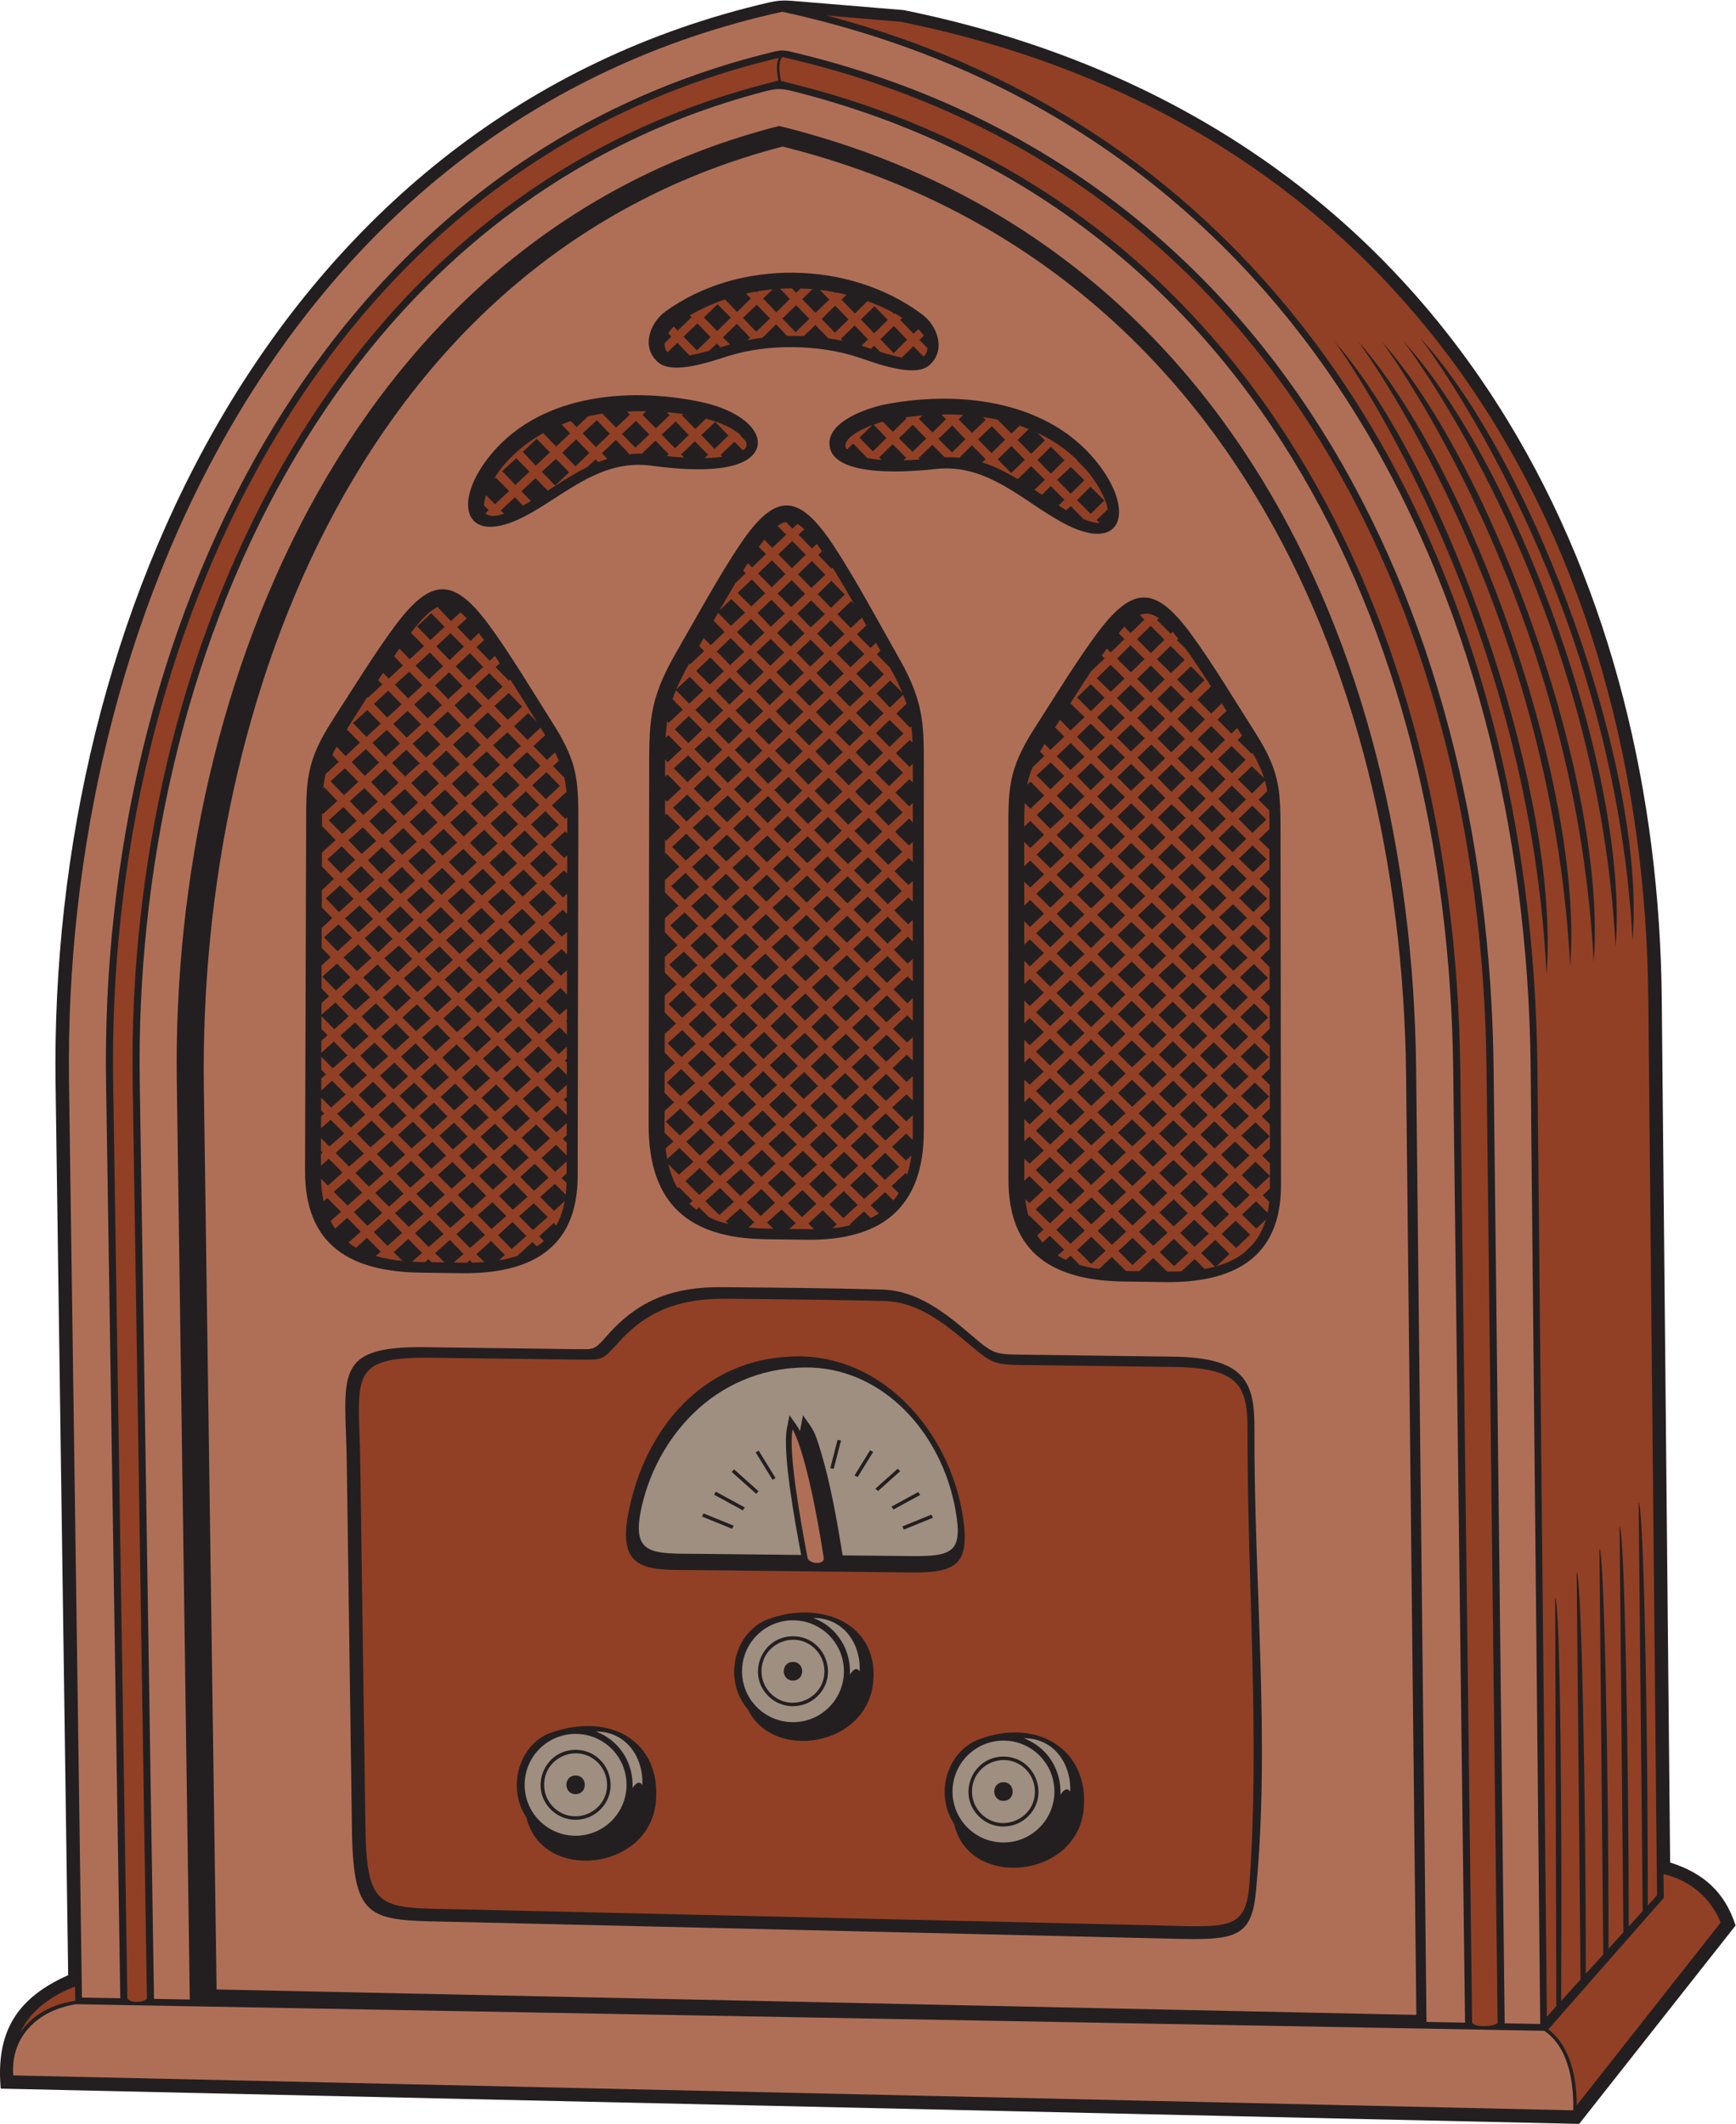
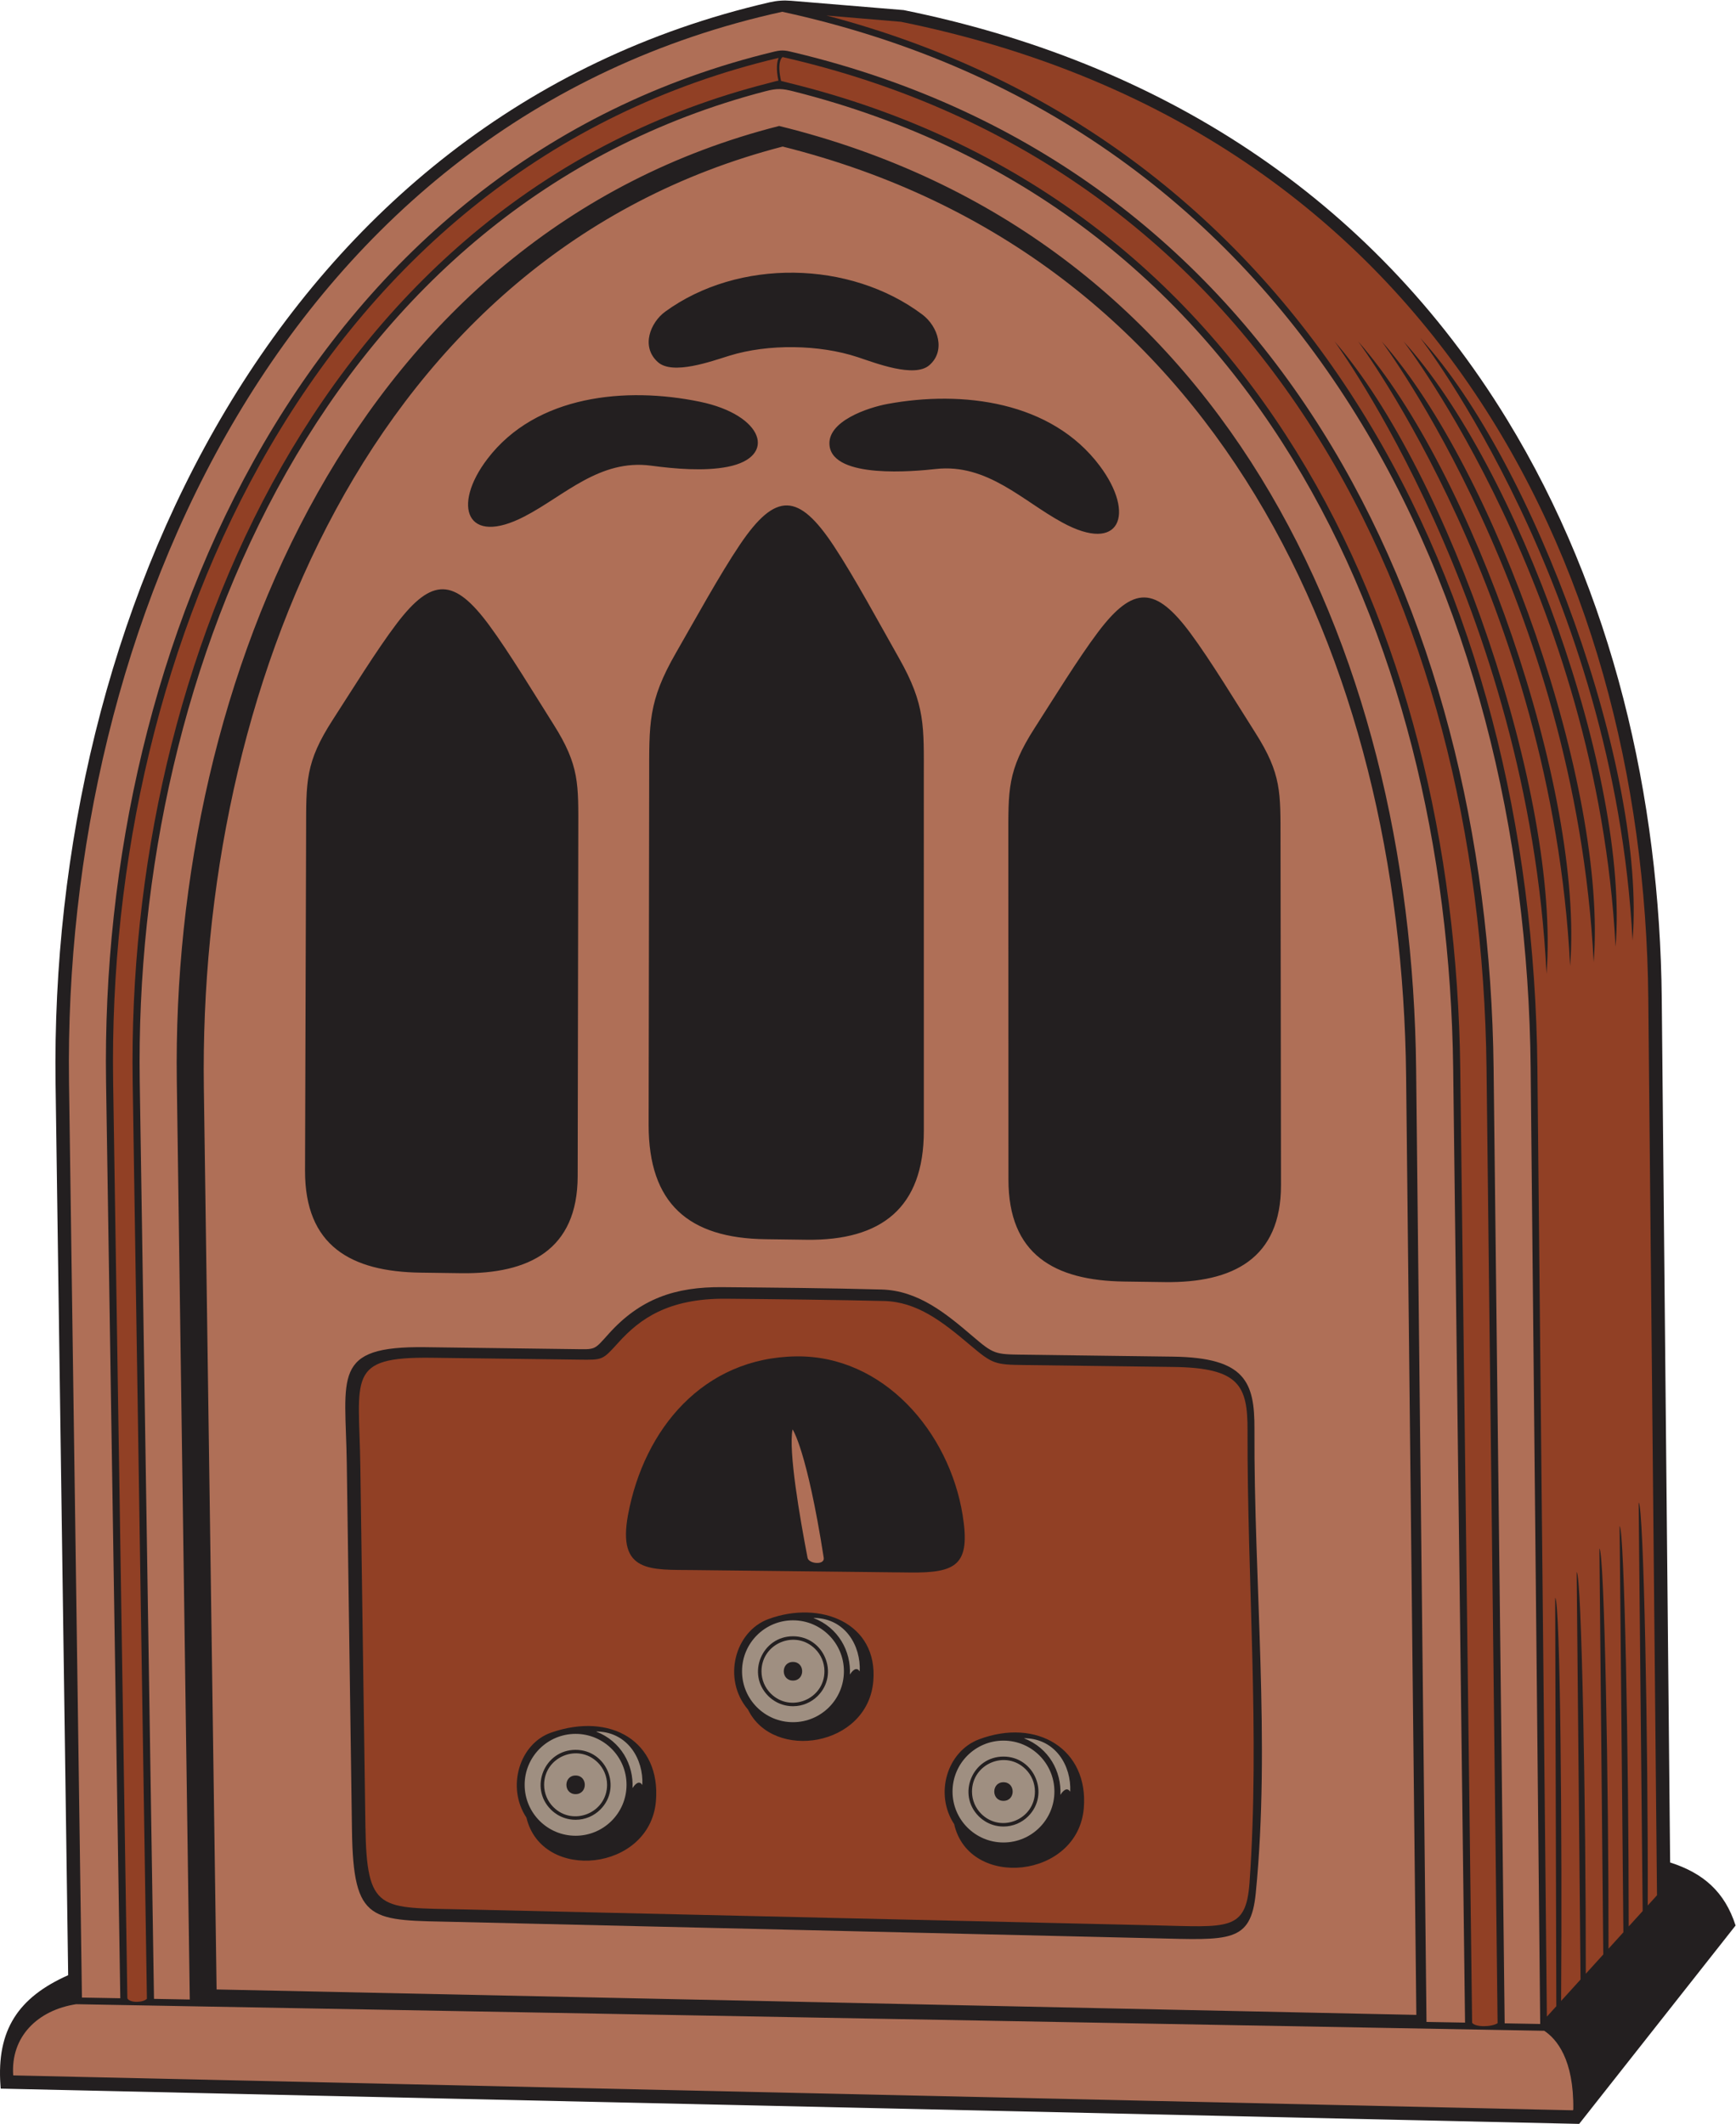
<svg xmlns="http://www.w3.org/2000/svg" viewBox="0 0 598.08 731.773" height="731.773" width="598.08" xml:space="preserve" id="svg2" version="1.1">
  <defs id="defs6" />
  <g transform="matrix(1.333,0,0,-1.333,0,731.773)" id="g10">
    <g transform="scale(0.1)" id="g12">
      <path id="path14" style="fill:#231f20;fill-opacity:1;fill-rule:evenodd;stroke:none" d="M 176.184,384.336 143.621,2688.29 c -17.117,1211.34 575.731,2502.03 1845.149,2795.33 19.1,4.4 36.5,5.66 56.02,4.05 l 290.82,-24.1 c 658.51,-133.47 1205.93,-480.25 1559.33,-1058.23 273.69,-447.61 394.85,-976.75 399.9,-1498.04 l 21.64,-2231.624 c 85.47,-27.297 141.2,-75.715 169.16,-162.922 L 4081.39,0 1.777,91.144 1.211,98.984 C -9.199,242.883 47.363,327.117 176.184,384.336 v 0" />
-       <path id="path16" style="fill:#914025;fill-opacity:1;fill-rule:evenodd;stroke:none" d="m 194.465,318.184 -0.524,36.855 C 135.387,332.488 80.176,295.715 52.309,235.793 77.363,272.949 120.48,306.652 194.465,318.184 Z M 4075.25,48.379 4446.89,520.09 c 0,0 -31.5,98.183 -147.46,125.594 l 0.6,-61.375 -298.49,-340.098 c 31.9,-23.731 72.78,-77.238 73.71,-195.832 v 0" />
      <path id="path18" style="fill:#914025;fill-opacity:1;fill-rule:evenodd;stroke:none" d="m 3997.92,277.219 24.42,26.922 -2.95,1055.289 c 13.25,-5.53 18.39,-618.063 15.3,-1041.688 l 50.27,55.422 -9.99,1052.946 c 12.8,-5.36 23.87,-606.665 23.54,-1038.024 l 45.24,49.875 -10.03,1049.049 c 12.84,-5.36 23.95,-604.627 23.54,-1034.166 l 38.4,42.344 -9.76,1049.742 c 12.54,-5.24 23.42,-598.895 23.54,-1034.559 l 36.07,39.746 -10.37,1055.643 c 13.24,-5.53 24.63,-617.615 23.47,-1041.217 l 23.95,26.414 -22.51,2318.023 c -11.09,1142.37 -582.57,2250.75 -1931.41,2524.33 l -192.55,16.28 C 3379.61,5122.67 3961.06,3969.76 3973.44,2729.5 l 24.48,-2452.281 z m -0.88,2695.661 c -47.66,953.6 -546.53,1632.65 -547.86,1634.33 294.88,-337.92 583.74,-1175.94 547.86,-1634.33 z m 222.32,86.26 c -47.73,908.36 -547.15,1555.17 -548.48,1556.78 295.21,-321.89 584.39,-1120.14 548.48,-1556.78 z m -43.91,-16.68 c -47.67,913 -546.54,1563.14 -547.86,1564.75 294.88,-323.54 583.74,-1125.88 547.86,-1564.75 z m -56.58,-39.56 c -47.67,936.09 -546.53,1602.66 -547.86,1604.31 294.88,-331.72 583.74,-1154.34 547.86,-1604.31 z m -60.85,-10.12 c -47.67,942 -546.54,1612.77 -547.86,1614.43 294.88,-333.81 583.73,-1161.62 547.86,-1614.43 v 0" />
      <path id="path20" style="fill:#af6f57;fill-opacity:1;fill-rule:evenodd;stroke:none" d="m 211.762,326.516 99.129,-1.789 -36.766,2367.293 c -17.734,1142.1 529.742,2377.09 1728.335,2664.54 21.24,5.09 30.83,2.06 52.81,-3.22 C 3290.28,5056.72 3846.38,3926.09 3860.25,2728.4 l 28.59,-2468.505 91.85,-1.661 -24.67,2471.096 C 3943.88,3947.13 3370.82,5166.35 2021.71,5459.26 738.434,5177.35 161.594,3876.81 178.355,2690.7 L 211.762,326.516 Z m 186.23,-3.371 92.5,-1.68 -33.535,2373.165 C 442.223,3737.66 924.426,4887.28 2013.72,5164.06 3150.76,4884.35 3647.96,3832.68 3660,2726.34 l 26.8,-2462.785 99.62,-1.805 -30.65,2465.61 c -14.12,1136.12 -526.75,2228.37 -1704.5,2526.04 -29.81,7.52 -42.58,8.35 -72.62,0.54 C 849.125,4959.82 344.426,3773.43 361.188,2693.3 L 397.992,323.145 Z M 896.273,1706.19 c -3.207,227.28 -40.449,304.53 202.927,301.37 l 383.48,-4.99 c 57.94,-0.75 51.87,-3.42 90.64,39.7 81.4,90.53 171.82,121.48 293.03,120.44 137.21,-1.19 274.9,-2.37 412.05,-6.07 94.31,-2.55 166.27,-61.67 234.67,-120.15 54.82,-46.86 58.26,-47.42 130.12,-48.31 l 387.92,-5.04 c 187.87,-2.44 211.6,-65.89 211.06,-187.64 -1.78,-393.85 41.85,-810.117 3.32,-1199.406 -12.76,-128.906 -67.69,-120.86 -263.8,-116.258 l -1799.54,42.098 c -223.423,5.183 -269.052,-6.172 -272.502,237.578 l -13.375,946.678 z m -107.91,757.61 2.774,877.79 c 0.312,128.24 -2.707,176.96 69.398,288.4 47.395,73.24 113.164,179.81 164.485,247.44 91.7,120.83 149.25,117.98 238.96,-3.38 52,-70.36 118.35,-180.5 166.47,-256.52 68.05,-107.53 64.24,-155.14 64.14,-277.73 l -1.58,-890.58 c -0.53,-190.18 -125.88,-252.62 -300.59,-250.45 -34.99,0.43 -69.98,0.99 -104.97,1.44 -180.973,2.34 -299.555,69.78 -299.087,263.59 z m 888.057,118.25 1.4,895.5 c 0.19,141.72 -3.62,198.17 69.17,324.64 47.89,83.22 113.26,202.56 165.6,280.09 92.48,136.96 151.62,133.42 242.2,-3.45 53.36,-80.62 119.62,-203.68 168.59,-290.04 68.96,-121.61 64.2,-176.74 64.21,-312.09 l 0.08,-910.12 c -0.03,-199.14 -110.14,-283.75 -302.7,-281.39 -35.4,0.44 -70.83,0.98 -106.23,1.42 -199.34,2.52 -302.42,92.39 -302.32,295.44 z m -320.27,1573.03 c -150.84,-78.6 -189.01,26.9 -96.46,148.4 126.27,165.77 358.88,187.11 548.95,147.85 165.62,-34.22 200.73,-142.87 72.08,-168.22 -60.66,-11.95 -136.93,-5.25 -197.7,2.9 -133.31,17.89 -224.47,-77.83 -326.87,-130.93 z m 1389.37,-15.92 c -102.19,55.26 -193.47,153.07 -327.07,138.25 -54.78,-6.08 -264.66,-25.98 -274.49,60.41 -7.22,63.34 100.38,98.63 149.93,107.77 193.14,35.6 423.36,7.3 548.54,-160.17 92.78,-124.1 53.31,-228.44 -96.91,-146.26 z m -1026.31,544.92 c 189.31,137.94 477.29,133.07 664.4,-7.28 41.02,-30.78 61.15,-94.03 18.2,-131.16 -38.7,-33.45 -138.87,5.61 -185,20.88 -99.4,32.91 -231.28,34.71 -331.34,3.84 -46.6,-14.38 -146.67,-50.97 -185.06,-16.75 -44.98,40.09 -19.23,102.72 18.8,130.47 z m 887.16,-2243.07 -0.28,878.83 c 0.06,128.2 -3.5,176.95 68.36,288.66 47.13,73.25 112.52,179.84 163.57,247.51 91.43,121.2 148.91,118.11 238.84,-3.16 52.31,-70.53 119.05,-180.82 167.5,-257.01 68.35,-107.46 64.94,-154.97 65.19,-277.7 l 1.22,-891.59 c 0.23,-190.4 -125.02,-252.94 -299.83,-250.78 -34.99,0.43 -69.99,1 -104.98,1.45 -181.04,2.34 -299.77,70.03 -299.59,263.79 z M 34.176,125.293 4064.84,35.148 l 1.36,1.727 c 1.87,130.449 -43.67,183.035 -75.04,203.75 L 196.82,309.375 C 97.371,294.055 26.977,225.344 34.176,125.293 Z M 2022.82,5110.85 C 952.359,4833.54 512.465,3696.46 526.855,2678.2 L 559.797,347.473 3660.54,281.738 3634.12,2708.67 c -11.74,1079.66 -490.94,2121.94 -1611.3,2402.18 v 0" />
      <path id="path22" style="fill:#914025;fill-opacity:1;fill-rule:evenodd;stroke:none" d="m 329.176,324.395 c 6.894,-12.364 41.09,-11.18 50.515,-0.918 L 342.906,2693.02 c -16.953,1092.11 496.27,2290.29 1642.724,2581.59 15.59,3.96 21.34,6.11 26.21,6.48 -6.6,31.62 -3.68,49.28 0.64,58.95 C 819.543,5057.44 274.766,3828.8 292.406,2692.3 L 329.176,324.395 Z M 2018.64,5280.53 c 4.41,-0.92 10.58,-2.82 22.33,-5.71 1194.69,-293.89 1718.76,-1395.23 1733.08,-2547.24 l 30.67,-2466.162 c 8.48,-12.109 50.25,-11.191 65.85,-1.191 l -28.6,2467.953 c -13.91,1200.65 -574.56,2330.41 -1819.39,2614.02 -3.63,-2.74 -14.32,-15.09 -3.94,-61.67 v 0" />
      <path id="path24" style="fill:#914025;fill-opacity:1;fill-rule:evenodd;stroke:none" d="M 931.254,1701.38 944.398,770.957 C 947.582,545.625 981.23,559.27 1197.92,554.363 l 1785.92,-41.14 c 190.89,-4.395 236.63,-15.907 245.62,110.82 27.17,382.997 -6.3,782.477 -5.18,1168.317 0.34,116.03 -21.27,161.96 -191.83,164.12 l -384.97,4.92 c -75.8,0.92 -82.18,2.5 -140.14,51.57 -72.36,61.26 -137.4,111.7 -222.11,113.96 -97.34,2.59 -296.5,4.95 -408.62,5.89 -151.05,1.27 -223.91,-53.36 -277.82,-112.73 -42.21,-46.5 -40.1,-45.51 -103.04,-44.71 l -380.57,4.85 c -220.782,2.82 -187.157,-50.22 -183.926,-278.85 z M 2466.05,774.816 c -51.41,77.793 -18.48,188.102 64.33,219.176 149.58,56.158 283.57,-25.594 270.71,-178.179 C 2785.68,633.34 2504.6,605.027 2466.05,774.816 Z m -1105.49,16.895 c -52.3,78.426 -18.1,191.148 63.99,219.699 154.16,53.64 283.65,-23.324 270.7,-177.211 -15.36,-181.933 -294.82,-210.652 -334.69,-42.488 z m 572.7,279.139 c -67.1,78.33 -34.6,202.05 53.09,234.1 134.74,49.26 283.37,-10.55 270.7,-160.72 -14.32,-169.906 -259.03,-207.296 -323.79,-73.38 z m -140.54,360.6 c -111.1,1.25 -197.68,-8.09 -169.53,142.98 41.36,221.96 194.6,406.03 434.41,409.36 225.19,3.14 395.58,-194.7 430.34,-410.17 20.81,-129.01 -15.98,-149.79 -136.4,-148.42 -186.27,2.12 -372.54,4.12 -558.82,6.25 v 0" />
-       <path id="path26" style="fill:#914025;fill-opacity:1;fill-rule:evenodd;stroke:none" d="m 829.633,2443.18 c 0.625,-21.32 2.902,-40.72 6.75,-58.34 l 9.469,8.36 35.789,-35.74 -27.34,-23.77 c 3.57,-6.97 7.515,-13.52 11.804,-19.69 l 31.192,27.93 35.23,-35.73 -32.019,-28.29 c 6.207,-4.78 12.789,-9.18 19.719,-13.19 l 27.972,25.43 35.785,-35.74 -12.64,-11.15 c 8.789,-2.58 17.937,-4.8 27.422,-6.71 l 1.444,1.29 1.97,-1.96 c 12.25,-2.34 25.07,-4.15 38.39,-5.48 l -22.94,22.92 37.56,34.13 35.79,-36.25 -26.13,-22.68 c 9.54,-0.54 19.31,-0.86 29.3,-0.99 l 4.48,-0.06 8.57,7.68 7.68,-7.9 34,-0.48 -24.25,23.87 38.1,34.14 35.25,-36.26 -25.08,-22.08 26.21,-0.35 c 2.65,-0.04 5.28,-0.05 7.9,-0.05 l 7.19,6.42 6.23,-6.32 c 10.7,0.21 21.15,0.68 31.34,1.44 l -20.71,20.35 38.12,34.14 35.8,-36.24 -15.48,-13.85 c 17.77,2.9 34.51,6.96 50.05,12.34 l -0.94,0.93 37.56,34.14 11.34,-11.49 c 6.4,4.35 12.45,9.07 18.14,14.22 l -12.04,12.22 37.55,34.14 6.32,-6.41 c 10.12,17.94 17.57,38.85 22.04,63.1 l -27.7,-25.18 -35.8,35.73 38.12,34.14 27.88,-28.28 c 1.19,9.7 1.95,19.87 2.25,30.56 l -12.7,12.68 12.89,11.72 0.06,31.33 -29.72,-27.01 -35.23,35.73 37.56,34.14 27.42,-27.81 0.06,33.09 -10.06,10.19 10.09,9.18 0.05,31.48 -26.91,-24.09 -35.79,35.2 38.11,34.15 24.63,-24.98 0.06,32.65 -7.81,7.8 7.83,7.01 0.06,31.14 -24.12,-21.58 -35.23,35.21 37.01,34.14 22.39,-22.35 0.05,32.36 -5.01,4.93 5.02,4.64 0.06,31.3 -21.3,-19.36 -35.24,35.73 37.56,33.62 19.03,-19.03 0.06,32.8 -2.22,2.22 2.23,2.05 0.05,31.03 -19.05,-17.04 -34.68,35.22 37,34.65 16.8,-17.28 0.11,63.28 -15.7,-14.48 -35.79,35.73 37.58,33.09 13.98,-13.77 0.1,58.21 -13.43,-12.4 -34.69,35.74 37,34.14 11.2,-11.2 0.1,52.52 -10.64,-9.81 -35.23,35.73 37.55,34.14 8.4,-8.65 0.09,47.81 -7.84,-7.12 -34.67,34.7 37.01,34.12 5.6,-5.68 c 0.01,15.33 0.12,29.36 0.12,42.41 l -5.07,-4.68 -34.68,35.22 37.01,34.13 0.75,-0.77 c -1.17,13.32 -3,26 -5.87,38.67 l -28.91,29.35 14.95,14 c -2.92,7.01 -6.23,14.2 -9.97,21.68 l -20.64,-19.62 -35.24,35.74 30.64,28.25 -1.84,2.94 c -3.34,5.28 -6.78,10.74 -10.3,16.34 l -33.62,-31.47 -34.67,35.23 36.45,34.12 22.34,-22.69 c -21.21,33.96 -44.82,72.1 -68.51,109.25 l -3.52,-3.25 -34.68,35.21 11.03,10.04 c -4.24,6.45 -8.46,12.81 -12.64,19.03 l -13.51,-12.47 -34.13,35.23 19.38,18.14 c -2.93,4.09 -5.82,8.07 -8.67,11.93 -1.58,2.14 -3.14,4.23 -4.69,6.28 l -21.68,-20.3 -34.14,35.75 24.53,22.61 c -5.6,5.99 -10.98,11.18 -16.19,15.56 l -24.55,-22.64 -34.13,35.75 1.35,1.27 c -20.51,-8.13 -42.48,-30.53 -70.66,-67.24 l 33.79,-34.3 -37.01,-34.14 -26.64,27.5 c -4.51,-6.44 -9.09,-13.05 -13.71,-19.82 l 22.94,-23.68 -37.01,-34.13 -14.371,15.3 c -4.195,-6.38 -8.394,-12.81 -12.59,-19.26 l 10.621,-10.97 -36.996,-34.13 -1.617,1.67 c -19.102,-29.85 -37.352,-58.66 -53.363,-83.42 l 34.019,-34.6 -37,-34.66 -23.664,24.39 c -3.961,-7.46 -7.496,-14.64 -10.66,-21.61 l 16.891,-17.72 -34.071,-31.42 c -2.925,-12.06 -4.949,-24.13 -6.336,-36.72 l 2.739,2.49 33.582,-35.24 -37.008,-34.12 -2.285,2.36 c -0.082,-11.07 -0.074,-22.83 -0.078,-35.45 l 1.16,1.04 34.133,-35.23 -35.465,-32.19 -0.117,-35.72 30.933,-32.45 -31.117,-29.13 -0.145,-44.22 27.184,-28.06 -27.348,-25.22 -0.168,-51.48 23.422,-24.18 -23.562,-21.39 -0.188,-58.89 19.664,-20.59 -19.785,-17.99 -0.094,-29.9 36.094,31.83 34.692,-35.74 -37.571,-33.61 -33.222,33.69 -0.11,-32.75 15.91,-16.41 -16,-14.55 -0.101,-30.88 32.316,29.37 35.246,-36.25 -38.129,-33.1 -29.464,29.92 -0.102,-33.22 12.152,-12.71 -12.23,-10.76 -0.094,-30.72 27.985,25.43 35.242,-35.73 -37.567,-33.62 -25.718,25.7 -0.102,-32.96 7.848,-8.21 -7.899,-7.18 -0.097,-30.71 24.757,21.84 35.235,-35.22 -38.656,-34.14 -21.415,22.05 -0.105,-33.32 4.09,-4.2 -4.11,-3.69 -0.097,-30.39 20.418,18.02 35.242,-35.73 -37.57,-33.62 -17.965,17.93 z m 973.147,2242.33 0.29,-0.31 1.05,1.01 c 22.39,11.64 45.72,21.49 69.67,29.59 l 31.31,-32.31 35.35,34.64 -12.44,12.83 c 8.7,1.95 17.45,3.68 26.23,5.19 l 1.97,-2.05 3.05,2.9 c 12.56,2.06 25.21,3.68 37.87,4.88 l -24.71,-23.83 34.13,-35.75 34.8,34.63 -25.2,26.44 c 10.19,0.62 20.37,0.96 30.55,1.03 l 10.97,-11.49 11.79,11.21 c 10.13,-0.33 20.27,-0.93 30.41,-1.8 l -26.53,-25.99 34.12,-35.23 35.91,34.11 -24.41,25.15 c 12.5,-1.49 24.96,-3.41 37.35,-5.73 l 2.82,-2.91 2.04,1.98 c 9,-1.77 17.96,-3.77 26.86,-5.99 l -13.23,-12.57 34.68,-35.75 32.56,31.9 c 21.85,-7.93 43.15,-17.29 63.65,-28.09 l 4.7,-5 1.65,1.6 c 6.83,-3.73 13.57,-7.63 20.21,-11.69 l -5.65,-5.44 34.69,-35.74 12.32,12.07 c 5.11,-4.95 9.96,-10.84 13.95,-17.21 l -11.15,-10.93 20.82,-21.13 c -0.48,-7.82 -3.52,-15.3 -10.09,-21.75 l -26.5,26.9 -30.07,-29.45 c -18.59,3.8 -38.83,9.61 -56.32,15.09 l -15.07,15.55 -8.35,-7.92 c -7.24,2.44 -13.08,4.46 -16.85,5.7 -2.41,0.8 -4.84,1.58 -7.28,2.34 l 16.81,16.47 -34.69,35.74 -35.35,-34.63 4.96,-5.11 c -12.37,2.58 -24.99,4.77 -37.79,6.57 l -33.28,34.36 -30.14,-28.63 c -14.38,0.59 -28.81,0.72 -43.18,0.37 l -28.15,29.98 -35.34,-34.63 0.02,-0.02 c -13.21,-1.66 -26.25,-3.73 -39,-6.23 l 6.99,6.85 -34.13,35.22 -35.89,-34.63 18.09,-18.38 c -1.74,-0.51 -3.48,-1.04 -5.2,-1.58 -4.2,-1.29 -10.82,-3.43 -19,-5.99 l -9.66,9.97 -19.69,-18.71 c -16.49,-4.64 -34.68,-9.2 -51.33,-12.05 l -31,32.46 -25.66,-24.76 c -5.9,7.37 -7.9,15.6 -7.22,23.95 l 17.22,16.87 -8,8.51 c 4.01,6.45 8.95,12.45 14.14,17.61 l 10.18,-10.66 35.9,34.64 -4.51,4.66 c 6.57,3.86 13.22,7.56 19.98,11.1 z m -327.67,-284.4 15.19,-15.44 29.27,27.81 c 7.7,1.75 15.58,3.34 23.65,4.76 5.28,0.92 10.86,1.79 16.7,2.58 l -1.73,-1.64 34.12,-34.7 35.91,33.59 -7.74,8 c 15.95,0.71 32.66,0.95 49.75,0.69 l -9.47,-9.28 34.12,-34.7 35.92,33.59 -7.63,7.86 c 14.25,-1.16 28.47,-2.72 42.43,-4.73 l -3.38,-3.21 34.68,-35.22 27.6,26.63 c 30.63,-8.19 57.89,-19.32 78.66,-33.99 4.64,-3.27 8.6,-6.4 11.94,-9.41 l -1.07,-1 13.19,-13.59 c 4.98,-9.82 1.81,-17.76 -7.05,-24.11 l -21.91,22.25 -35.9,-34.12 4.52,-4.65 c -14.49,-2.08 -29.85,-3.16 -45.56,-3.49 l 9.06,8.75 -34.68,34.68 -35.35,-34.1 7.72,-7.97 c -15.16,0.97 -30.16,2.37 -44.53,3.98 l 4.82,4.59 -34.13,35.22 -35.34,-33.57 c -12.03,0.13 -23.7,-0.51 -35.05,-1.83 l 1.95,1.88 -34.13,35.22 -35.9,-34.12 14.04,-14.71 c -7.95,-2.52 -15.77,-5.33 -23.45,-8.4 l -6.91,7.13 -21.56,-19.87 c -35.87,-17.65 -69.22,-39.8 -102.24,-61.09 l -31.53,32.56 -36.47,-34.12 24.65,-25.43 c -6.84,-4.03 -13.7,-7.91 -20.61,-11.61 l -20.9,21.57 -36.46,-34.12 8.47,-8.61 c -19.13,-6.01 -38.68,-8.71 -47.15,0.89 -0.24,0.27 -0.46,0.6 -0.68,0.9 l 7.93,7.42 -12.1,12.49 c 0.41,7.56 2.25,16.56 5.59,26.54 l 22.82,-23.57 36.46,34.12 -34.68,35.22 -5.38,-5.12 c 23.95,39.74 65.84,84.97 128.45,119.61 l 33.49,-34.56 35.9,34.11 -21.82,22.9 c 7.59,3.01 15.43,5.86 23.49,8.54 z m -88.02,-45.78 -35.92,-33.59 33.59,-35.76 36.45,34.65 -34.12,34.7 z m -52.77,-50.11 -36.47,-33.6 34.13,-35.22 36.45,34.12 -34.11,34.7 z m 520.33,398.04 -35.36,-34.11 34.13,-35.22 35.35,34.64 -34.12,34.69 z m -52.23,-49.57 -35.9,-34.12 34.68,-35.74 35.35,34.63 -34.13,35.23 z m -260,-249.96 -36.45,-34.12 34.13,-35.75 35.9,34.64 -33.58,35.23 z m -53.33,-49.59 -35.89,-34.64 34.13,-35.22 35.89,34.64 -34.13,35.22 z m -52.2,-50.62 -36.48,-33.07 34.14,-35.75 36.46,34.12 -34.12,34.7 z m 518.66,398.55 -35.35,-34.12 34.14,-35.75 35.89,34.65 -34.68,35.22 z m -311.66,-300.05 -36.46,-34.13 34.68,-35.21 35.91,34.11 -34.13,35.23 z m -529.4,-497.41 -36.46,-34.13 34.13,-35.23 37,34.14 -34.67,35.22 z m 943.07,796.27 -35.34,-34.63 34.13,-35.23 35.35,34.63 -34.14,35.23 z m -311.1,-300.57 -36.46,-34.12 34.68,-35.22 35.36,34.11 -33.58,35.23 z m -582.18,-546.99 -36.46,-34.12 34.14,-35.75 36.99,34.65 -34.67,35.22 z m -53.32,-50.12 -37.01,-34.13 34.68,-35.21 36.46,34.12 -34.13,35.22 z m -53.33,-49.59 -37.01,-33.6 34.13,-35.75 37.01,34.13 -34.13,35.22 z m -54.44,-49.07 -36.456,-34.13 34.136,-35.75 37,34.66 -34.68,35.22 z m -53.87,-50.13 -37.019,-33.61 34.687,-35.74 37.012,34.14 -34.68,35.21 z m 1209.15,1045.27 -34.79,-34.63 34.12,-35.22 35.36,34.11 -34.69,35.74 z m -310,-300.55 -35.91,-34.11 34.14,-35.76 35.9,34.65 -34.13,35.22 z m -633.84,-597.61 -37.01,-34.13 34.69,-35.75 36.45,34.13 -34.13,35.75 z m -53.88,-49.6 -36.45,-34.12 34.12,-35.22 37.01,34.12 -34.68,35.22 z m -53.33,-49.59 -37.01,-33.6 34.68,-35.75 37.01,34.13 -34.68,35.22 z m -53.87,-50.12 -37.02,-33.6 34.68,-35.75 37.01,34.66 -34.67,34.69 z m -53.886,-49.07 -37.023,-33.61 34.14,-35.75 37.009,34.13 -34.126,35.23 z m -53.883,-49.6 -37.015,-33.61 34.14,-35.75 36.996,34.66 -34.121,34.7 z m -54.429,-49.6 -37.016,-33.61 34.684,-35.74 37.015,34.13 -34.683,35.22 z m 1368.588,1194.02 -34.8,-34.1 34.13,-35.75 35.35,34.63 -34.68,35.22 z m -995.51,-948.24 -36.46,-34.13 34.13,-35.23 37,34.66 -34.67,34.7 z m -53.34,-49.08 -36.46,-34.12 34.14,-35.74 37,34.65 -34.68,35.21 z m -53.87,-50.12 -37.01,-33.6 34.69,-35.74 36.99,34.13 -34.67,35.21 z m -53.33,-49.58 -37.57,-33.62 34.69,-35.74 37.01,34.13 -34.13,35.23 z m -53.89,-49.08 -37,-34.13 34.13,-35.23 37.55,34.14 -34.68,35.22 z m -54.426,-49.6 -36.457,-34.12 34.137,-35.76 37.006,34.14 -34.686,35.74 z m -53.879,-49.6 -37.562,-33.62 34.68,-35.74 37.566,34.14 -34.684,35.22 z m -53.886,-49.07 -38.114,-34.14 34.68,-35.23 37.566,33.62 -34.132,35.75 z m 1422.471,1243.62 -34.79,-34.63 34.14,-35.74 34.78,34.62 -34.13,35.75 z m -995.51,-948.78 -37.02,-33.6 34.69,-35.74 37.01,34.12 -34.68,35.22 z m -53.87,-50.12 -36.46,-33.59 34.68,-35.74 36.45,34.64 -34.67,34.69 z m -52.79,-49.06 -37.55,-34.13 34.68,-35.74 37,34.65 -34.13,35.22 z m -54.43,-49.6 -37.02,-33.6 34.14,-35.76 37.56,34.14 -34.68,35.22 z m -53.88,-49.6 -37.01,-34.13 34.69,-35.74 37,34.66 -34.68,35.21 z m -53.32,-49.59 -37.57,-33.61 34.68,-35.74 37.02,34.13 -34.13,35.22 z m -54.996,-49.09 -37.004,-34.12 34.129,-35.23 37.551,34.14 -34.676,35.21 z m -53.871,-50.11 -37.011,-33.61 34.125,-35.23 37.558,33.62 -34.672,35.22 z m -54.437,-49.08 -37.02,-33.61 34.696,-35.74 37.003,34.13 -34.679,35.22 z m 428.614,294.86 -37.57,-33.61 35.25,-35.73 36.45,34.12 -34.13,35.22 z m -53.88,-49.59 -37.01,-33.61 34.69,-35.74 36.99,34.65 -34.67,34.7 z m -53.88,-49.6 -36.46,-33.6 34.69,-35.74 37,34.13 -35.23,35.21 z m -53.89,-49.07 -37,-34.13 34.68,-35.74 37.02,34.13 -34.7,35.74 z m -53.87,-49.6 -37.56,-34.14 34.68,-35.22 37.56,34.14 -34.68,35.22 z m -53.88,-49.6 -37.01,-34.13 34.13,-35.22 37.56,33.61 -34.68,35.74 z m -54.988,-49.6 -36.461,-33.61 34.137,-35.74 37.012,34.13 -34.688,35.22 z m -53.882,-49.08 -37.563,-34.14 34.684,-35.22 37.558,34.14 -34.679,35.22 z m -54.426,-49.61 -37.024,-33.6 34.137,-35.76 37.555,34.67 -34.668,34.69 z m 1402.716,1198.46 25.72,-26.16 35.36,34.11 -3.13,3.18 c 14.5,2.04 29.2,3.7 44.01,4.94 l -8.91,-8.73 35.24,-35.2 34.8,34.09 -11.96,12.34 c 18.72,0.33 37.52,-0.04 56.26,-1.23 l -11.76,-11.7 34.67,-34.69 35.36,33.58 -7.46,7.57 c 13.26,-1.92 26.43,-4.28 39.45,-7.11 l -0.57,-0.54 35.23,-35.21 21.07,20.32 c 7.99,-2.72 15.92,-5.67 23.72,-8.82 l -29.11,-28.08 35.24,-35.74 35.34,34.63 -18.64,19.22 c 29.69,-14.01 57.6,-31.43 82.96,-52.68 l 2.35,-2.36 0.2,0.2 c 5.86,-5 11.58,-10.23 17.15,-15.65 l -0.58,-0.58 24.98,-25.74 c 4.1,-4.91 8.09,-9.94 11.97,-15.14 19.96,-26.72 37.82,-60.3 42.28,-85.25 l -28.55,-27.54 7.77,-7.88 c -9.93,-0.51 -23.66,2.55 -41.97,10.21 l -33.01,33.47 -11.32,-10.92 c -6.68,3.86 -13.33,7.88 -19.95,12 l 15.05,14.98 -35.24,35.74 -23,-22.55 c -6.38,4.27 -12.79,8.56 -19.22,12.84 l 27.11,25.77 -35.79,35.19 -34.59,-33.36 c -21.2,12.75 -43.09,24.44 -66.2,33.86 l -1.22,1.22 -0.53,-0.51 c -7.84,3.14 -15.82,6.02 -23.96,8.59 l 8.83,8.5 -35.25,35.74 -32.73,-32.08 c -12.15,1.16 -24.67,1.55 -37.61,1.05 l -32.22,32.2 -35.36,-34.1 3.64,-3.75 c -13.84,-1.05 -28.11,-1.85 -42.44,-2.23 l 6.82,6.57 -35.22,35.21 -34.81,-34.09 6.22,-6.51 c -13.73,1.06 -27.03,2.77 -39.54,5.31 l 1.34,1.27 -35.24,35.73 -15.92,-15.59 c -16.64,20.6 20.78,46.62 66.47,63.57 l -34.23,-32.52 34.7,-35.74 35.34,34.63 -33.43,34.51 c 7.86,2.84 15.94,5.41 24.02,7.64 z m -250.67,-259.18 16.95,-17.46 12.66,12.22 c 5.86,-3.25 11.85,-7.79 18.08,-13.63 l -15.08,-14.12 34.68,-35.74 12.59,11.96 c 4.3,-5.89 8.75,-12.22 13.37,-19 l -9.74,-9.53 34.69,-35.75 2.71,2.62 c 17.79,-28.53 36.56,-60.5 55.29,-93.22 l -7.2,7.3 -35.91,-34.11 34.69,-35.75 28.69,26.86 11.32,-20.12 -24.34,-22.79 35.23,-35.74 14.18,13.69 11.45,-20.52 -9.41,-9.22 33.91,-34.39 c 13.52,-23.93 23.97,-45.08 32.03,-64.72 l -31.35,31.34 -35.36,-33.59 34.69,-36.26 34.23,33.02 c 3.17,-8.08 5.95,-15.91 8.39,-23.6 l -25.86,-24.94 34.7,-36.27 3.72,3.54 c 1.74,-13.74 2.74,-27.79 3.3,-42.7 l -7.12,7.12 -35.91,-34.11 35.23,-35.73 8.48,8.18 c -0.03,-14.05 -0.12,-29.05 -0.12,-45.3 v -2.97 l -8.46,8.58 -36.45,-34.65 35.79,-35.73 9.12,8.8 0.02,-50.08 -9.79,9.77 -35.91,-34.12 35.79,-35.73 9.91,9.42 v -52 l -10.56,10.55 -36.46,-34.13 35.79,-35.73 11.23,10.51 0.01,-53.69 -11.33,11.15 -36.47,-33.6 35.79,-35.73 12.01,11.24 0.01,-55.74 -12.67,12.46 -35.91,-34.11 35.24,-35.73 13.34,12.3 0.01,-58.09 -13.44,13.23 -36.47,-33.6 35.8,-36.25 14.11,13.41 0.01,-58.81 -14.24,14.41 -36.99,-34.65 36.34,-35.72 14.89,13.94 0.01,-60.97 -15.55,15.5 -36.46,-34.63 35.79,-35.72 16.22,14.94 v -63.03 l -16.32,16.04 -37.01,-34.13 36.34,-35.72 17,15.67 v -31.52 l -0.77,-0.72 0.77,-0.75 v -14.69 c 0,-5.46 -0.08,-10.79 -0.26,-16.05 l -16.84,16.56 -36.45,-34.12 35.79,-35.74 14.24,13.14 c -2.38,-17.77 -5.98,-34.13 -10.75,-49.18 l -4.15,4 -36.45,-34.12 18.5,-18.18 c -4.21,-6.68 -8.8,-12.97 -13.75,-18.87 l -21.62,21.58 -37.01,-34.13 20.99,-20.95 c -6.56,-4.31 -13.48,-8.28 -20.75,-11.87 l -17.67,17.35 -37.01,-34.14 1.89,-1.87 c -14.51,-3.45 -29.95,-6 -46.31,-7.68 l 11.34,10.14 -36.35,36.25 -37.01,-34.13 14.78,-14.76 c -4.15,-0.04 -8.33,-0.04 -12.58,0.01 -17.21,0.22 -34.42,0.45 -51.64,0.69 l 16.35,14.64 -36.34,35.71 -37.56,-33.61 16.46,-16.18 -13.49,0.18 c -6.58,0.08 -13.02,0.28 -19.35,0.55 l -0.51,0.51 -0.48,-0.46 c -10.68,0.49 -21.02,1.25 -31,2.32 l 15.29,13.67 -36.35,35.72 -37.57,-33.61 7.08,-6.95 c -18.05,4.47 -34.61,10.24 -49.67,17.42 l -26.28,25.83 -6.77,-6.05 c -6.48,4.82 -12.59,10.02 -18.3,15.62 l 8.28,7.52 -35.78,35.74 -3.29,-3 c -10.2,18.06 -18.04,38.65 -23.54,61.94 l 27.48,-27.44 37.57,33.62 -36.34,35.72 -31.52,-28.63 c -1.67,8.77 -3.03,17.89 -4.1,27.37 l 19.95,17.84 -22.57,22.54 c -0.11,4.28 -0.16,8.59 -0.16,13 l 0.06,43.2 24.55,22.64 -24.47,24.43 0.07,52.21 26.82,24.74 -26.73,27.07 0.07,48.01 29.08,26.83 -28.99,28.93 0.07,43.59 30.8,28.85 -30.72,30.69 0.07,40.19 33.07,30.5 -32.97,33.44 0.06,35.88 35.33,32.59 -35.22,34.68 -0.01,-0.01 0.04,32.67 0.62,-0.61 36.46,34.12 -35.24,35.73 -1.73,-1.61 0.06,36.01 2.88,-2.88 36.44,34.65 -35.23,35.21 -3.99,-3.68 0.06,39.98 5.15,-5.3 36.45,34.65 -35.24,35.74 -6.28,-5.88 c 0,15.89 -0.05,30.61 0,44.43 l 6.93,-7.04 36.45,34.65 -34.67,35.22 -7.4,-6.82 c 0.82,14.88 2.14,28.96 4.23,42.8 l 3.82,-3.94 36.45,34.12 -26.49,26.91 c 2.59,7.68 5.51,15.51 8.82,23.58 l 33.99,-35.03 36.46,34.13 -34.67,35.21 -34.88,-32.12 c 8.43,20.19 19.29,41.91 33.27,66.48 l 2.25,-2.32 36.45,34.66 -12.91,12.89 11.62,20.47 18.17,-18.43 35.9,34.64 -28.45,28.89 c 3.84,6.73 7.71,13.49 11.59,20.26 l 33.18,-33.69 36.45,34.13 -35.22,35.2 -30.64,-29.1 c 13.89,24.12 27.95,48.2 41.74,71.09 l 25.99,24.7 -6.73,6.74 c 4.1,6.58 8.17,13.01 12.18,19.24 l 10.88,-11.05 35.9,34.65 -18.44,18.43 c 4.87,6.82 9.56,13.1 14.09,18.85 l 20.66,-21.29 35.9,34.11 -22.2,22.57 c 7.42,5.41 14.55,8.86 21.58,10.34 z m -669,-594.8 -37.01,-34.13 34.69,-35.74 37,34.65 -34.68,35.22 z m -53.88,-50.13 -37.01,-33.6 34.69,-35.74 37.01,34.13 -34.69,35.21 z m -53.33,-49.06 -37.56,-34.14 34.68,-35.21 37.01,33.6 -34.13,35.75 z m -53.88,-49.59 -37.57,-33.62 34.68,-35.74 37.02,34.13 -34.13,35.23 z m -54.43,-49.61 -37.01,-34.13 34.12,-35.22 37.58,33.61 -34.69,35.74 z m -53.88,-49.6 -37.56,-33.61 34.68,-35.74 37.55,34.14 -34.67,35.21 z m -53.89,-49.07 -37.56,-34.14 34.68,-35.21 37.01,34.12 -34.13,35.23 z m -54.979,-49.61 -37.016,-33.6 34.137,-35.76 37.558,34.66 -34.679,34.7 z m -54.43,-49.61 -37.57,-33.61 34.688,-35.74 37.558,34.14 -34.676,35.21 z M 875,3100.41 l -37.562,-33.61 34.679,-35.74 37.563,34.14 -34.68,35.21 z m 1484.1,1291.23 -35.9,-34.63 35.23,-35.22 35.36,34.11 -34.69,35.74 z m -311.66,-300.56 -35.9,-34.12 35.23,-35.74 35.9,34.64 -35.23,35.22 z m -52.23,-49.58 -35.9,-34.12 35.23,-35.74 35.36,34.11 -34.69,35.75 z m -52.22,-49.57 -36.45,-34.65 35.22,-35.21 35.91,34.11 -34.68,35.75 z m -530.51,-497.96 -37,-34.13 35.24,-35.73 36.45,34.12 -34.69,35.74 z m -53.32,-49.59 -37.01,-34.13 34.68,-35.22 37.01,34.13 -34.68,35.22 z m -54.43,-49.61 -37.02,-33.6 35.24,-35.74 36.46,34.12 -34.68,35.22 z m -53.34,-49.58 -37,-34.14 34.67,-34.69 37.03,33.09 -34.7,35.74 z m -53.87,-49.6 -37.56,-33.62 35.23,-35.73 37.01,34.13 -34.68,35.22 z m -54.44,-49.07 -37.56,-34.15 35.25,-35.73 36.99,34.65 -34.68,35.23 z m -53.87,-50.13 -37.57,-33.09 34.68,-35.75 37.56,34.15 -34.67,34.69 z m -54.44,-49.09 -37.567,-33.6 34.687,-35.75 37.56,34.14 -34.68,35.21 z m -54.989,-49.08 -37.015,-33.61 34.695,-36.26 36.999,34.65 -34.679,35.22 z m -53.879,-49.6 -38.113,-33.62 34.676,-35.22 37.558,33.61 -34.121,35.23 z m -54.98,-49.61 -38.117,-33.62 35.238,-35.74 37.559,34.14 -34.68,35.22 z m 1590.208,1390.92 -35.92,-34.64 35.24,-35.2 34.8,34.09 -34.12,35.75 z m -362.8,-350.13 -35.89,-34.63 34.67,-35.22 35.91,34.11 -34.69,35.74 z m -52.22,-49.57 -36.45,-34.64 35.23,-35.22 35.9,34.12 -34.68,35.74 z m -52.22,-50.62 -35.9,-34.11 34.14,-35.76 36.45,34.13 -34.69,35.74 z m -52.78,-49.58 -36.45,-34.13 35.24,-35.74 35.9,34.12 -34.69,35.75 z m -52.77,-49.58 -35.9,-34.65 34.68,-35.21 36.46,34.12 -35.24,35.74 z m -52.21,-50.1 -37.01,-34.65 35.24,-35.22 36.44,34.13 -34.67,35.74 z m -426.63,-397.24 -37,-34.13 34.68,-35.75 37.01,34.13 -34.69,35.75 z m -53.32,-50.12 -37.01,-34.13 34.67,-34.7 37.02,33.61 -34.68,35.22 z m -54.43,-49.6 -37.02,-33.61 34.7,-35.75 37,34.14 -34.68,35.22 z m -53.89,-49.07 -37,-34.13 34.68,-35.23 37.01,33.61 -34.69,35.75 z m -53.87,-50.12 -37.03,-33.09 34.7,-35.74 37,34.13 -34.67,34.7 z m -54.99,-49.09 -37.01,-33.61 34.69,-35.75 37.55,34.14 -35.23,35.22 z m -53.89,-49.08 -37.56,-33.61 35.24,-36.26 37.56,34.13 -35.24,35.74 z m -53.87,-50.12 -38.127,-33.1 35.247,-35.74 37,34.14 -34.12,34.7 z m -55.541,-49.1 -37.011,-33.6 34.687,-35.75 37.005,34.14 -34.681,35.21 z m -54.437,-49.08 -37.555,-34.14 34.676,-35.21 38.117,33.62 -35.238,35.73 z m 1641.878,1440.49 -35.36,-34.1 34.69,-35.74 35.34,34.63 -34.67,35.21 z m -414.46,-399.69 -35.35,-34.63 34.68,-35.22 35.35,34.11 -34.68,35.74 z m -52.22,-50.62 -35.9,-34.12 34.69,-35.74 36.45,34.12 -35.24,35.74 z m -52.22,-49.57 -35.9,-34.65 35.23,-35.21 35.91,34.12 -35.24,35.74 z m -52.22,-50.1 -36.46,-34.12 35.24,-35.22 35.9,34.12 -34.68,35.22 z m -52.77,-50.11 -36.46,-34.12 34.69,-35.75 36.45,34.65 -34.68,35.22 z m -52.77,-49.58 -36.46,-34.12 35.23,-35.74 36.45,34.65 -35.22,35.21 z m -52.79,-49.59 -36.46,-34.12 35.25,-35.73 36.45,34.64 -35.24,35.21 z m -53.32,-50.1 -36.45,-34.13 35.24,-35.74 35.89,34.64 -34.68,35.23 z m -373.84,-347.67 -37.01,-33.61 35.23,-35.73 36.46,34.13 -34.68,35.21 z m -53.34,-49.06 -37.55,-34.14 35.24,-35.74 37.01,34.14 -34.7,35.74 z m -54.42,-50.13 -37.57,-33.09 34.69,-35.75 37.55,34.14 -34.67,34.7 z m -54.43,-49.09 -37.03,-33.59 34.69,-35.75 37.57,34.13 -35.23,35.21 z m -53.89,-49.59 -37.56,-33.61 35.24,-35.74 37.55,34.14 -35.23,35.21 z m -54.43,-49.61 -38.12,-33.09 35.24,-35.74 37.56,33.62 -34.68,35.21 z m -54.43,-49.08 -38.12,-33.62 35.24,-35.73 37.55,34.13 -34.67,35.22 z m -54.45,-49.08 -37.55,-34.14 34.69,-35.73 37.55,34.13 -34.69,35.74 z m -55.535,-49.09 -37.003,-34.14 34.683,-35.73 37.555,34.13 -35.235,35.74 z m -53.878,-49.6 -38.11,-34.15 34.68,-35.21 38.121,33.62 -34.691,35.74 z m 1696.293,1490.1 -35.34,-34.64 34.69,-35.21 35.35,34.1 -34.7,35.75 z m -466.66,-450.32 -35.35,-34.63 34.68,-35.22 35.91,34.12 -35.24,35.73 z m -52.22,-50.1 -35.91,-34.11 34.69,-35.75 36.46,34.12 -35.24,35.74 z m -52.22,-50.1 -36.46,-34.12 35.24,-35.74 35.91,34.12 -34.69,35.74 z m -52.78,-49.58 -35.9,-34.12 34.69,-35.74 35.91,34.12 -34.7,35.74 z m -52.76,-50.11 -36.47,-33.6 35.24,-35.73 36.45,34.12 -35.22,35.21 z m -53.33,-50.11 -35.9,-34.12 35.23,-35.73 35.91,34.64 -35.24,35.21 z m -52.23,-49.57 -37.01,-33.61 35.24,-36.26 36.45,34.65 -34.68,35.22 z m -53.32,-49.59 -37.02,-33.6 35.24,-35.74 36.46,34.12 -34.68,35.22 z m -374.95,-347.68 -37.02,-33.08 34.68,-35.74 37.56,34.14 -35.22,34.68 z m -53.88,-49.07 -37.02,-33.6 34.69,-36.27 37.56,34.13 -35.23,35.74 z m -54.44,-49.61 -37.01,-33.6 34.69,-35.74 37.55,34.14 -35.23,35.2 z m -53.87,-49.59 -37.57,-33.62 35.23,-35.21 37.02,33.61 -34.68,35.22 z m -54.45,-49.08 -37.55,-34.15 35.24,-35.73 37,34.13 -34.69,35.75 z m -54.98,-49.09 -37.55,-34.14 35.23,-35.74 37.57,33.61 -35.25,36.27 z m -54.43,-49.61 -37.56,-34.14 35.23,-35.2 37.56,33.61 -35.23,35.73 z m -53.88,-49.59 -38.12,-33.62 35.24,-35.74 37.56,34.14 -34.68,35.22 z m -55.546,-49.1 -37.004,-34.13 34.125,-35.23 38.125,33.63 -35.246,35.73 z m -54.988,-49.09 -37.559,-34.13 34.676,-35.22 38.125,33.61 -35.242,35.74 z m 1802.964,1589.28 -34.8,-34.63 34.68,-35.21 35.35,34.63 -35.23,35.21 z m -517.79,-500.41 -35.91,-34.11 35.8,-35.73 35.9,34.12 -35.79,35.72 z m -52.22,-50.09 -35.9,-34.65 34.69,-35.21 35.9,34.11 -34.69,35.75 z m -52.77,-50.11 -35.91,-34.11 35.25,-35.74 36.45,34.12 -35.79,35.73 z m -52.23,-49.57 -35.9,-34.11 34.69,-35.75 36.45,34.65 -35.24,35.21 z m -52.77,-50.11 -36.45,-34.12 35.79,-35.73 35.34,34.63 -34.68,35.22 z m -52.77,-49.58 -36.46,-34.13 35.24,-35.73 35.91,34.12 -34.69,35.74 z m -52.78,-49.58 -36.45,-34.12 34.68,-35.75 36.46,34.13 -34.69,35.74 z m -53.32,-50.12 -36.45,-34.12 35.23,-35.74 36.46,34.13 -35.24,35.73 z m -53.33,-49.59 -36.46,-34.12 34.7,-35.74 37,34.13 -35.24,35.73 z m -375.5,-347.15 -37.01,-34.14 34.68,-35.21 37.56,34.14 -35.23,35.21 z m -53.88,-49.6 -37.57,-33.61 35.24,-35.74 37.01,34.14 -34.68,35.21 z m -54.43,-49.61 -37.57,-33.61 35.24,-35.73 37.01,34.13 -34.68,35.21 z m -54.44,-49.08 -37.55,-34.13 35.22,-35.21 37.57,33.61 -35.24,35.73 z m -54.44,-49.07 -37.56,-34.14 35.24,-35.74 37.56,34.14 -35.24,35.74 z m -54.42,-50.14 -38.12,-33.62 35.23,-35.21 37.56,33.62 -34.67,35.21 z m -55,-48.56 -37.55,-34.14 35.23,-35.73 37.56,33.61 -35.24,36.26 z m -54.43,-49.6 -37.557,-34.14 34.677,-35.22 38.12,33.62 -35.24,35.74 z m -55.538,-49.63 -37,-34.13 34.68,-35.21 37.566,33.61 -35.246,35.73 z m -54.437,-49.07 -38.114,-33.62 35.243,-35.73 37.558,33.61 -34.687,35.74 z m 1857.955,1638.36 -35.36,-33.59 35.23,-35.73 35.35,34.63 -35.22,34.69 z m -517.79,-500.4 -36.46,-34.13 35.25,-35.73 35.9,34.11 -34.69,35.75 z m -52.22,-49.58 -35.91,-34.11 34.69,-35.74 36.45,34.12 -35.23,35.73 z m -52.78,-49.58 -35.91,-34.11 34.69,-35.74 36.46,34.12 -35.24,35.73 z m -52.76,-50.63 -36.47,-33.6 35.8,-36.25 35.89,34.64 -35.22,35.21 z m -52.23,-49.57 -36.46,-34.12 35.24,-35.74 35.9,34.64 -34.68,35.22 z m -52.78,-49.59 -36.46,-34.12 34.69,-35.74 36.46,34.12 -34.69,35.74 z m -53.87,-50.11 -35.9,-34.12 35.23,-35.74 36.46,34.12 -35.79,35.74 z m -52.23,-49.58 -37,-34.13 35.23,-35.21 36.45,34.12 -34.68,35.22 z m -53.33,-49.59 -37,-34.13 35.23,-35.22 37,34.14 -35.23,35.21 z m -53.88,-49.6 -36.45,-34.12 35.23,-35.21 37.01,33.6 -35.79,35.73 z m -376.05,-347.16 -37.57,-33.62 35.24,-35.73 37.56,34.14 -35.23,35.21 z m -53.89,-49.07 -37.56,-34.14 34.69,-35.74 37.56,34.13 -34.69,35.75 z m -54.99,-49.09 -37.55,-34.66 35.23,-35.22 37.57,33.62 -35.25,36.26 z m -53.87,-50.13 -38.11,-33.62 35.23,-35.73 37.56,34.14 -34.68,35.21 z m -54.98,-49.08 -37.02,-34.13 34.69,-35.22 38.11,33.62 -35.78,35.73 z m -55,-49.09 -37.56,-34.14 35.24,-35.21 37.56,33.61 -35.24,35.74 z m -54.43,-49.61 -38.11,-34.14 35.79,-35.73 37.57,34.13 -35.25,35.74 z m -54.99,-49.08 -37.553,-34.14 35.223,-35.21 37.58,33.08 -35.25,36.27 z m -54.987,-49.1 -37.558,-34.13 34.679,-35.21 38.114,33.61 -35.235,35.73 z m -55.535,-49.61 -37.555,-34.14 34.68,-35.21 38.664,33.62 -35.789,35.73 z m 1913.492,1687.98 -34.8,-34.62 35.24,-35.74 35.34,34.63 -35.78,35.73 z m -570.01,-550.5 -35.9,-34.12 35.23,-35.73 35.9,34.65 -35.23,35.2 z m -52.77,-50.1 -35.91,-34.12 35.79,-35.73 35.91,34.12 -35.79,35.73 z m -52.23,-49.58 -35.9,-34.12 34.68,-35.74 35.91,34.12 -34.69,35.74 z m -52.77,-50.1 -36.47,-33.6 35.25,-36.27 36.45,34.66 -35.23,35.21 z m -52.78,-49.59 -36.45,-34.12 35.24,-36.26 36.46,34.65 -35.25,35.73 z m -52.78,-49.58 -36.44,-34.12 35.23,-35.74 35.9,34.12 -34.69,35.74 z m -53.32,-49.59 -37.01,-34.13 35.79,-35.73 35.9,34.12 -34.68,35.74 z m -53.32,-50.11 -36.45,-34.65 35.22,-34.69 37.01,33.61 -35.78,35.73 z m -52.78,-49.59 -37.01,-34.13 35.24,-35.73 37.01,34.13 -35.24,35.73 z m -53.88,-49.59 -37,-34.13 35.23,-35.74 37.01,34.13 -35.24,35.74 z m -377.72,-346.66 -37,-34.14 35.79,-35.72 37,34.13 -35.79,35.73 z m -53.33,-49.59 -38.1,-34.15 35.23,-35.73 37.56,34.13 -34.69,35.75 z m -54.98,-49.1 -37.55,-34.65 35.22,-35.21 37.57,33.61 -35.24,36.25 z m -54.44,-49.6 -37.55,-34.13 34.68,-35.22 38.11,33.62 -35.24,35.73 z m -54.98,-49.61 -37.55,-34.14 35.22,-35.21 37.57,33.62 -35.24,35.73 z m -54.99,-49.09 -37.56,-34.13 35.23,-35.22 37.57,33.62 -35.24,35.73 z m -54.44,-49.07 -38.1,-34.16 35.23,-35.2 38.11,33.62 -35.24,35.74 z m -54.98,-49.61 -38.101,-34.15 35.221,-35.22 38.12,33.63 -35.24,35.74 z m -55.539,-49.1 -37.558,-34.14 34.679,-35.22 38.113,33.61 -35.234,35.75 z m -54.988,-49.1 -38.668,-33.62 35.785,-35.73 37.57,33.61 -34.687,35.74 z m 1397.927,1186.04 -35.35,-34.1 35.24,-35.73 35.89,34.63 -35.78,35.2 z m -52.23,-49.57 -35.91,-34.12 35.24,-35.73 35.9,34.64 -35.23,35.21 z m -52.22,-49.58 -36.47,-34.12 35.24,-35.73 36.46,34.12 -35.23,35.73 z m -53.33,-50.11 -35.9,-34.12 35.23,-35.73 36.46,34.12 -35.79,35.73 z m -52.22,-49.57 -36.46,-34.13 35.24,-35.73 36.45,34.12 -35.23,35.74 z m -53.33,-49.59 -36.46,-34.13 35.79,-35.72 35.9,34.12 -35.23,35.73 z m -52.77,-50.11 -36.46,-34.12 35.23,-35.22 36.46,33.61 -35.23,35.73 z m -53.33,-49.59 -37.01,-34.13 35.79,-35.72 36.46,34.12 -35.24,35.73 z m -53.33,-49.59 -37,-34.13 35.78,-35.72 36.46,34.12 -35.24,35.73 z m -53.32,-50.11 -36.47,-33.08 35.24,-36.25 36.46,34.64 -35.23,34.69 z m -53.88,-49.6 -37.01,-33.6 35.23,-35.74 37.01,34.13 -35.23,35.21 z m -377.72,-346.14 -37.56,-34.14 35.23,-35.2 37.56,33.61 -35.23,35.73 z m -54.44,-49.08 -37.56,-34.14 35.24,-35.73 37.57,33.61 -35.25,36.26 z m -54.98,-49.61 -37.56,-34.65 35.24,-35.22 37.57,33.61 -35.25,36.26 z m -54.43,-49.61 -37.56,-34.14 35.23,-35.2 37.56,33.61 -35.23,35.73 z m -54.44,-49.07 -37.57,-33.62 34.69,-35.75 38.12,33.63 -35.24,35.74 z m -55.54,-49.63 -37.56,-33.61 34.69,-35.74 38.11,33.62 -35.24,35.73 z m -54.98,-49.08 -37.57,-33.61 35.24,-35.74 38.12,33.62 -35.79,35.73 z m -54.44,-49.08 -38.673,-33.63 35.783,-35.73 37.57,33.62 -34.68,35.74 z m -56.091,-49.63 -37.562,-33.61 34.687,-35.75 38.668,33.63 -35.793,35.73 z m 1346.251,1137 -35.91,-34.12 35.24,-35.74 35.9,34.65 -35.23,35.21 z m -52.78,-50.11 -35.9,-34.12 35.78,-35.73 35.91,34.12 -35.79,35.73 z m -52.22,-49.57 -36.46,-34.13 35.24,-35.73 36.45,34.12 -35.23,35.74 z m -53.33,-49.59 -35.91,-34.12 35.24,-35.73 35.91,34.11 -35.24,35.74 z m -52.77,-50.11 -36.46,-34.13 35.23,-35.2 37.01,33.6 -35.78,35.73 z m -52.78,-49.58 -37.01,-34.13 35.79,-35.73 36.46,34.12 -35.24,35.74 z m -52.77,-49.59 -37.01,-34.13 35.79,-35.72 35.9,34.11 -34.68,35.74 z m -53.88,-50.12 -37.03,-33.08 35.25,-36.26 37,34.65 -35.22,34.69 z m -53.33,-49.58 -37.01,-33.61 35.24,-36.26 37,34.66 -35.23,35.21 z m -53.33,-49.6 -37.01,-33.6 35.23,-35.74 37.02,34.14 -35.24,35.2 z m -53.87,-49.59 -37.57,-33.61 35.79,-35.73 37.01,34.12 -35.23,35.22 z m -378.83,-346.15 -37.56,-34.14 35.24,-35.73 37.56,34.14 -35.24,35.73 z m -54.44,-49.09 -38.11,-34.14 35.79,-35.73 37.56,33.62 -35.24,36.25 z m -54.99,-49.61 -37.56,-33.62 35.24,-35.73 37.57,33.61 -35.25,35.74 z m -54.98,-49.61 -37.56,-33.62 35.24,-35.73 38.12,33.63 -35.8,35.72 z m -54.98,-49.08 -37.56,-33.62 35.78,-35.73 37.56,33.61 -35.78,35.74 z m -54.99,-49.1 -38.12,-33.62 35.79,-35.72 37.56,33.61 -35.23,35.73 z m -54.98,-49.61 -38.12,-33.62 35.23,-35.73 38.68,33.62 -35.79,35.73 z m -55,-48.56 -38.114,-34.15 35.244,-35.73 38.12,33.62 -35.25,36.26 z m 1293.48,1086.36 -35.91,-34.12 34.69,-35.74 36.46,34.13 -35.24,35.73 z m -52.78,-49.58 -36.45,-34.13 35.78,-35.72 35.91,34.11 -35.24,35.74 z m -52.77,-50.11 -36.45,-34.12 35.77,-35.2 36.47,33.6 -35.79,35.72 z m -53.33,-49.59 -35.9,-34.11 35.24,-35.74 35.9,34.12 -35.24,35.73 z m -52.78,-49.58 -37,-34.13 35.79,-35.73 36.45,34.13 -35.24,35.73 z m -53.32,-50.11 -36.47,-33.07 35.25,-36.27 37,34.66 -35.78,34.68 z m -53.32,-49.59 -36.47,-33.6 35.25,-36.26 36.45,34.65 -35.23,35.21 z m -53.34,-49.59 -37.01,-33.61 35.79,-35.72 36.46,34.12 -35.24,35.21 z m -53.32,-49.59 -37.01,-33.61 35.23,-35.73 37.01,34.13 -35.23,35.21 z m -53.88,-49.6 -37,-34.13 35.78,-35.73 37,34.14 -35.78,35.72 z m -53.89,-49.07 -37,-34.66 35.23,-35.2 37.01,33.6 -35.24,36.26 z m -379.38,-346.16 -37.55,-34.13 35.23,-35.75 38.11,34.16 -35.79,35.72 z m -54.98,-49.62 -37.55,-34.13 35.23,-35.74 38.11,34.16 -35.79,35.71 z m -54.98,-49.61 -37.56,-33.61 35.78,-35.73 37.57,33.62 -35.79,35.72 z m -54.44,-49.08 -38.12,-33.62 35.79,-35.72 37.57,33.61 -35.24,35.73 z m -54.97,-49.61 -38.13,-33.62 35.79,-35.73 38.12,33.62 -35.78,35.73 z m -55.56,-48.57 -38.1,-34.15 35.23,-35.73 38.67,33.63 -35.8,36.25 z m 1795.14,1533.17 16.02,-16.24 35.89,34.63 -12.08,12.05 c 16.53,6.52 32.13,3.69 49.31,-8.42 l -4.69,-4.74 35.24,-35.21 5.2,5.1 c 4.68,-5.55 9.52,-11.6 14.57,-18.14 l -3.55,-3.54 22.89,-22.52 c 20.45,-28.5 42.82,-62.32 65.19,-97.16 l -35.18,-34.48 35.79,-35.72 27.12,26.56 12.35,-19.65 -23.27,-22.44 35.8,-36.25 15.11,14.58 12.54,-19.96 -11.43,-11.19 36.34,-35.73 2.49,2.4 c 13.89,-24.38 23.34,-45.45 29.78,-65.72 l -31.82,31.29 -35.9,-34.11 36.35,-36.24 33.2,33.02 c 2.61,-8.98 4.64,-17.86 6.23,-26.85 l -22.66,-22.21 27.57,-27.5 c 0.58,-14.82 0.69,-30.74 0.7,-48.47 l -27.38,-26.41 27.39,-26.53 0.07,-50.75 -26.02,-25.11 26.1,-25.64 0.06,-52.05 -25.27,-23.65 25.34,-25.27 0.07,-54.5 -23.95,-23.13 24.01,-23.96 0.09,-56.36 -23.21,-22.06 23.27,-23.21 0.08,-57.5 -22.46,-21.67 22.52,-21.8 0.08,-59.64 -21.7,-20.95 21.76,-21.06 0.08,-61.41 -20.94,-19.91 20.99,-20.33 0.09,-62.85 -19.65,-18.68 19.71,-19.64 0.04,-32.31 -37.17,36.48 -35.91,-34.64 36.91,-36.23 36.17,33.85 0.05,-30.82 -0.01,-1.39 -18.9,-17.68 17.17,-16.61 c -1.01,-9.83 -2.44,-19.19 -4.3,-28.07 l -29.73,29.21 -36.46,-34.12 36.9,-36.24 24.78,23.19 c -7.7,-26.01 -19.45,-47.51 -34.74,-65.09 l -21.7,-20.64 c -20.07,-15.77 -44.14,-27.13 -71.47,-34.87 l 34.04,31.84 -36.91,36.24 -36.45,-34.12 35.63,-34.99 c -8.56,-2.3 -17.44,-4.26 -26.6,-5.9 l -25.9,25.42 -33.91,-31.73 c -11.7,-0.51 -23.71,-0.67 -36.01,-0.52 l -0.97,0.02 -36.1,34.93 -36.25,-33.94 -31.64,0.44 -2.31,0.04 -36.8,36.14 -33.19,-31.06 c -17.67,2.49 -34.34,5.94 -49.92,10.48 l -23.89,23.8 -11.41,-10.69 c -7.43,3.46 -14.55,7.27 -21.3,11.45 l 16.5,14.75 -36.89,36.25 -18.88,-17.67 c -4.97,5.77 -9.58,11.95 -13.8,18.55 l 16.46,15.17 -36.9,36.24 -1.79,-1.66 c -3.96,13.53 -6.88,28.2 -8.74,44.13 l 10.63,-10.44 36.46,34.12 -36.34,35.72 -13.11,-12.26 -0.02,57.47 13.22,-13.17 37,34.12 -36.89,36.24 -13.34,-12.49 -0.02,57.23 13.47,-13.23 36.45,34.11 -36.33,35.73 -13.6,-12.73 -0.02,58.57 13.7,-13.28 36.47,33.6 -36.35,36.24 -13.84,-13.16 -0.02,58.91 13.96,-13.72 36.45,34.13 -36.34,36.25 -14.08,-13.39 -0.02,58.54 14.21,-14.17 36.45,34.64 -36.34,35.73 -14.34,-13.43 -0.01,59.89 14.45,-14.43 36.44,34.65 -36.33,35.19 -14.57,-13.86 -0.03,60.78 14.71,-14.89 36.44,34.65 -35.78,35.2 -15.38,-14.17 -0.02,61.44 15.5,-15.23 35.9,34.11 -35.79,35.73 -15.63,-14.63 -0.02,62.41 v 0.25 l 15.74,-15.48 35.91,34.12 -35.79,35.73 -15.92,-14.9 c 0,22.77 0.18,42.65 1.36,61.05 l 14.66,-14.64 35.91,34.11 -35.8,36.25 -8.58,-8.28 c 3.13,14.73 7.57,29.33 13.81,44.73 l 30.78,29.7 -11.08,11.06 c 3.52,6.35 7.34,12.92 11.48,19.74 l 15.37,-15.35 35.9,34.64 -24.05,23.67 12.56,19.82 27.26,-28.04 36.44,34.66 -36.34,35.71 -1.21,-1.17 c 17.96,28.21 36.64,57.25 54.88,84.58 l 34.56,32.84 -7.23,7.22 c 4.39,6.29 8.73,12.37 12.97,18.24 l 10.02,-10.01 35.35,34.63 -14.86,15.08 c 5.06,6.08 9.92,11.63 14.62,16.62 z m -609.41,-546 -35.91,-34.11 35.23,-35.22 36.47,33.6 -35.79,35.73 z m -52.78,-49.58 -36.46,-34.13 35.78,-35.72 36.46,34.12 -35.78,35.73 z m -52.79,-49.59 -36.46,-34.11 35.8,-35.73 36.45,34.12 -35.79,35.72 z m -53.31,-50.1 -35.92,-33.59 34.69,-35.75 36.45,34.65 -35.22,34.69 z m -53.34,-49.59 -36.46,-33.61 35.8,-36.25 36.45,34.65 -35.79,35.21 z m -52.77,-49.59 -37.02,-33.6 35.8,-36.26 37.01,34.14 -35.79,35.72 z m -53.32,-50.11 -37.02,-33.61 35.79,-35.73 35.91,34.12 -34.68,35.22 z m -53.89,-49.07 -37,-34.13 35.78,-35.73 36.46,34.12 -35.24,35.74 z m -53.33,-49.6 -37.55,-34.13 35.78,-35.73 37.01,34.13 -35.24,35.73 z m -53.88,-49.07 -37.01,-34.65 35.8,-35.73 37,34.13 -35.79,36.25 z m -53.87,-50.12 -37.57,-34.13 35.8,-35.73 37,34.13 -35.23,35.73 z m -381.05,-345.66 -37.56,-34.14 35.79,-35.72 37.57,34.13 -35.8,35.73 z m -53.88,-49.6 -38.11,-33.62 35.24,-35.73 38.12,33.62 -35.25,35.73 z m -55.52,-49.62 -38.12,-33.62 35.78,-35.72 38.12,33.61 -35.78,35.73 z m -55,-48.55 -38.12,-34.15 35.25,-35.74 38.66,33.63 -35.79,36.26 z m 1756.27,1538.2 -35.36,-34.64 35.79,-35.73 35.36,34.64 -35.79,35.73 z m -52.22,-50.1 -34.8,-34.63 35.79,-35.72 35.34,34.62 -36.33,35.73 z m -51.12,-50.61 -35.89,-34.65 35.79,-35.19 35.9,34.12 -35.8,35.72 z m -51.66,-50.09 -35.35,-34.12 35.78,-35.72 35.36,34.63 -35.79,35.21 z m -523.32,-498.91 -36.46,-34.13 35.24,-35.73 36.46,34.13 -35.24,35.73 z m -52.77,-50.1 -37.02,-33.61 35.79,-35.72 36.46,34.64 -35.23,34.69 z m -53.33,-49.6 -36.46,-34.12 35.8,-35.72 36.45,34.12 -35.79,35.72 z m -53.33,-49.59 -36.46,-34.12 35.25,-35.73 37,34.14 -35.79,35.71 z m -53.32,-50.11 -37.02,-33.6 35.79,-35.73 37.01,34.13 -35.78,35.2 z m -53.33,-49.58 -37.01,-33.61 35.79,-36.25 37.01,34.65 -35.79,35.21 z m -53.33,-49.07 -37.01,-34.13 35.79,-35.73 36.45,34.13 -35.23,35.73 z m -54.43,-49.6 -36.46,-34.13 35.79,-35.72 37.01,34.12 -36.34,35.73 z m -52.78,-50.11 -37.56,-33.62 35.79,-35.73 37,34.14 -35.23,35.21 z m -54.43,-49.08 -37.01,-34.13 35.79,-35.73 37.56,34.14 -36.34,35.72 z m -53.89,-49.07 -37,-34.66 35.23,-35.21 37.56,33.62 -35.79,36.25 z m -381.03,-346.72 -38.11,-33.62 35.79,-35.72 38.12,33.61 -35.8,35.73 z m -54.99,-48.56 -37.56,-34.14 35.24,-35.73 38.11,33.62 -35.79,36.25 z m 1700.73,1489.11 -35.35,-34.63 36.35,-35.72 35.35,34.1 -36.35,36.25 z m -51.11,-50.61 -35.34,-34.63 35.79,-35.73 35.34,34.64 -35.79,35.72 z m -52.22,-50.1 -35.35,-34.11 35.79,-36.25 35.9,34.65 -36.34,35.71 z m -51.11,-50.08 -35.37,-34.11 35.25,-35.74 35.9,34.65 -35.78,35.2 z m -52.22,-50.1 -35.36,-34.11 35.8,-36.25 35.9,34.64 -36.34,35.72 z m -51.67,-50.09 -35.91,-34.11 35.79,-35.74 35.91,34.12 -35.79,35.73 z m -51.67,-50.09 -36.47,-33.6 35.81,-36.25 35.89,34.64 -35.23,35.21 z m -421.09,-398.74 -35.91,-34.12 35.25,-35.73 36.46,34.13 -35.8,35.72 z m -52.78,-49.59 -36.45,-34.12 35.24,-35.73 37.01,34.13 -35.8,35.72 z m -52.77,-50.1 -37.01,-33.6 35.78,-35.73 36.46,34.12 -35.23,35.21 z m -53.88,-49.6 -36.46,-33.59 35.24,-36.27 36.46,34.65 -35.24,35.21 z m -53.33,-49.06 -37,-34.66 35.79,-35.72 36.46,34.12 -35.25,36.26 z m -53.89,-49.6 -36.44,-34.64 35.79,-35.73 36.45,34.12 -35.8,36.25 z m -52.76,-50.11 -37.56,-34.13 35.79,-35.73 36.45,34.13 -34.68,35.73 z m -54.44,-49.07 -37,-34.66 35.78,-35.2 37.01,33.61 -35.79,36.25 z m -53.88,-49.6 -37,-34.13 35.78,-35.72 37.02,33.6 -35.8,36.25 z m -53.87,-50.11 -37.01,-34.15 35.78,-35.19 37.02,33.6 -35.79,35.74 z m -54.44,-49.1 -37.55,-34.13 36.33,-35.72 37.02,33.61 -35.8,36.24 z m 1319.7,1142.93 -35.91,-34.12 35.79,-35.72 35.35,34.11 -35.23,35.73 z m -51.67,-49.57 -35.35,-34.63 35.79,-35.73 35.34,34.64 -35.78,35.72 z m -51.67,-50.09 -35.36,-34.11 35.8,-36.25 35.9,34.65 -36.34,35.71 z m -52.22,-50.62 -35.35,-34.11 35.79,-35.73 35.9,34.12 -36.34,35.72 z m -51.11,-50.09 -35.91,-34.11 35.79,-35.72 35.9,34.63 -35.78,35.2 z m -51.67,-49.55 -35.91,-34.13 35.25,-36.26 35.89,34.64 -35.23,35.75 z m -52.78,-50.12 -35.89,-34.64 36.33,-35.71 35.36,34.63 -35.8,35.72 z m -51.67,-50.09 -35.91,-34.11 35.25,-35.74 36.45,34.12 -35.79,35.73 z m -421.64,-398.74 -36.46,-33.61 35.25,-35.73 36.45,34.13 -35.24,35.21 z m -53.32,-49.59 -37.01,-34.14 36.34,-35.72 36.45,34.13 -35.78,35.73 z m -53.33,-49.59 -36.46,-34.13 35.24,-35.73 37.01,34.13 -35.79,35.73 z m -53.89,-49.07 -35.9,-34.64 35.24,-35.74 36.46,34.13 -35.8,36.25 z m -52.77,-50.11 -37.56,-34.14 35.79,-35.73 37.01,34.13 -35.24,35.74 z m -53.88,-49.59 -37.01,-34.14 35.79,-35.73 37.02,33.61 -35.8,36.26 z m -53.88,-49.6 -36.46,-34.13 35.24,-35.73 37.01,34.13 -35.79,35.73 z m -53.87,-49.6 -37.56,-34.66 36.34,-35.21 37.01,33.62 -35.79,36.25 z m -53.88,-49.59 -37.56,-34.14 36.34,-35.73 37,34.13 -35.78,35.74 z m -53.89,-49.08 -37.01,-34.13 35.24,-35.74 37.55,34.14 -35.78,35.73 z m 1267.48,1092.82 -35.35,-34.11 35.78,-35.72 35.35,34.63 -35.78,35.2 z m -51.67,-50.09 -35.35,-34.63 35.79,-35.72 35.34,34.62 -35.78,35.73 z m -51.12,-50.08 -35.91,-34.12 35.8,-36.25 35.9,34.64 -35.79,35.73 z m -52.22,-50.1 -35.91,-34.12 35.8,-35.72 35.9,34.11 -35.79,35.73 z m -52.22,-50.11 -35.35,-34.1 35.79,-36.25 35.9,34.64 -36.34,35.71 z m -51.67,-50.08 -35.9,-34.11 35.8,-35.73 35.89,34.11 -35.79,35.73 z m -52.77,-49.58 -35.9,-34.11 36.34,-36.25 35.35,34.63 -35.79,35.73 z m -51.67,-50.1 -35.9,-34.63 35.78,-35.21 35.91,34.12 -35.79,35.72 z m -422.75,-398.23 -36.45,-34.65 35.23,-35.21 37.02,33.61 -35.8,36.25 z m -53.33,-49.59 -36.46,-34.12 35.79,-35.72 36.46,34.12 -35.79,35.72 z m -52.77,-50.11 -37.01,-34.13 35.79,-35.72 37.01,34.12 -35.79,35.73 z m -54.44,-49.07 -36.44,-34.66 35.78,-35.2 37.01,33.61 -36.35,36.25 z m -53.33,-49.59 -36.99,-34.66 35.78,-35.2 37.01,33.6 -35.8,36.26 z m -53.87,-50.13 -37,-34.13 36.34,-35.71 36.45,34.11 -35.79,35.73 z m -53.33,-49.06 -37.55,-34.67 36.33,-35.18 36.46,33.59 -35.24,36.26 z m -54.44,-49.6 -37,-34.13 35.24,-35.74 37.55,34.14 -35.79,35.73 z m -54.42,-49.61 -37.01,-34.13 35.79,-35.72 37.56,33.6 -36.34,36.25 z m -53.89,-49.6 -37,-34.13 35.78,-35.72 37.57,34.13 -36.35,35.72 z m 1321.92,1142.43 -35.36,-34.11 36.36,-36.25 34.78,34.63 -35.78,35.73 z m -51.67,-50.09 -35.35,-34.1 36.34,-35.72 35.34,34.62 -36.33,35.2 z m -51.12,-49.56 -35.91,-34.11 35.8,-36.26 35.89,34.64 -35.78,35.73 z m -52.22,-50.09 -35.35,-34.64 36.35,-36.25 35.34,34.64 -36.34,36.25 z m -51.67,-50.1 -35.9,-34.63 35.8,-35.73 35.89,34.64 -35.79,35.72 z m -52.21,-50.1 -35.91,-34.11 36.33,-35.72 35.36,34.1 -35.78,35.73 z m -51.68,-50.09 -35.89,-34.64 35.78,-35.2 35.91,34.12 -35.8,35.72 z m -52.77,-50.11 -36.46,-34.12 36.34,-35.72 35.91,34.12 -35.79,35.72 z m -52.23,-49.56 -36.45,-34.13 36.34,-35.72 35.91,34.11 -35.8,35.74 z m -423.3,-398.25 -36.46,-34.13 35.25,-35.73 37.01,34.13 -35.8,35.73 z m -53.87,-49.6 -36.46,-34.12 35.79,-35.73 37.02,33.6 -36.35,36.25 z m -53.33,-49.59 -36.46,-34.12 35.79,-35.73 37.01,34.13 -36.34,35.72 z m -53.88,-49.6 -36.45,-34.64 35.78,-35.21 36.46,33.6 -35.79,36.25 z m -53.33,-49.59 -37.56,-34.14 36.35,-35.71 37.01,33.6 -35.8,36.25 z m -53.88,-49.6 -37.01,-34.13 35.79,-35.72 37.56,34.14 -36.34,35.71 z m -53.88,-49.59 -37.01,-34.13 35.79,-35.73 36.46,34.12 -35.24,35.74 z m -54.43,-49.61 -37.57,-33.61 36.35,-36.24 37.01,34.13 -35.79,35.72 z m -53.89,-49.07 -38.11,-34.14 36.34,-35.72 37.56,34.14 -35.79,35.72 z m 1321.91,1142.43 -35.36,-34.1 36.36,-36.25 35.34,34.63 -36.34,35.72 z m -51.11,-50.08 -35.91,-34.12 36.35,-36.24 34.79,34.62 -35.23,35.74 z m -52.22,-50.1 -35.35,-34.63 35.8,-36.26 35.89,35.17 -36.34,35.72 z m -51.67,-50.09 -35.35,-34.63 35.79,-35.73 35.9,34.64 -36.34,35.72 z m -51.67,-49.57 -35.9,-34.63 36.34,-35.73 35.35,34.11 -35.79,36.25 z m -52.77,-50.63 -35.34,-34.64 35.78,-35.2 35.9,34.12 -36.34,35.72 z m -51.67,-49.56 -35.9,-34.64 35.79,-35.73 35.9,34.11 -35.79,36.26 z m -52.22,-50.1 -35.91,-34.12 36.35,-35.72 35.9,34.12 -36.34,35.72 z m -52.77,-50.1 -35.91,-33.6 35.79,-36.25 35.9,34.63 -35.78,35.22 z m -52.22,-50.11 -36.46,-33.6 36.34,-36.25 35.9,34.65 -35.78,35.2 z m -424.41,-397.2 -36.46,-34.65 35.79,-35.21 36.46,33.61 -35.79,36.25 z m -53.33,-50.12 -37,-34.66 35.78,-35.2 37.03,33.61 -35.81,36.25 z m -53.88,-49.6 -37,-34.12 36.33,-35.73 37.01,33.61 -36.34,36.24 z m -53.89,-49.07 -36.46,-34.12 35.25,-35.74 37.56,33.62 -36.35,36.24 z m -53.87,-50.13 -37.01,-34.12 35.79,-35.73 37.56,34.14 -36.34,35.71 z m -53.88,-49.59 -37.02,-33.6 36.36,-36.25 37,34.13 -36.34,35.72 z m -53.34,-49.06 -38.1,-34.15 36.33,-35.72 36.46,34.12 -34.69,35.75 z m 1215.82,1042.73 -35.34,-34.63 36.33,-35.72 35.35,34.63 -36.34,35.72 z m -51.11,-50.09 -35.9,-34.64 35.77,-35.2 35.36,34.11 -35.23,35.73 z m -52.79,-49.58 -35.34,-34.63 36.34,-35.72 35.35,34.11 -36.35,36.24 z m -51.66,-50.62 -35.34,-34.63 35.77,-34.67 35.91,33.59 -36.34,35.71 z m -51.67,-49.56 -35.9,-34.64 36.34,-35.72 35.35,34.11 -35.79,36.25 z m -52.77,-50.11 -35.91,-34.11 36.34,-35.72 35.91,34.11 -36.34,35.72 z m -51.66,-50.09 -36.47,-33.6 36.34,-36.24 35.91,34.64 -35.78,35.2 z m -52.77,-50.11 -35.92,-33.59 36.34,-36.24 35.9,34.64 -36.32,35.19 z m -52.79,-49.58 -35.9,-34.11 35.8,-35.74 36.45,34.13 -36.35,35.72 z m -52.21,-50.1 -36.47,-33.59 36.35,-36.25 35.9,34.65 -35.78,35.19 z m -425.52,-397.22 -36.45,-34.65 35.79,-35.72 37,34.12 -36.34,36.25 z m -53.34,-49.59 -37,-34.13 35.79,-35.73 37.56,34.14 -36.35,35.72 z m -53.87,-50.13 -37.01,-34.12 36.35,-35.72 37,34.13 -36.34,35.71 z m -53.88,-49.07 -36.46,-34.12 35.79,-35.72 36.46,33.59 -35.79,36.25 z m -53.88,-49.59 -37.56,-34.14 36.34,-35.72 37.01,34.13 -35.79,35.73 z m 1162.48,993.67 -35.36,-34.64 35.8,-35.72 35.89,34.12 -36.33,36.24 z m -51.67,-50.09 -35.9,-34.64 36.89,-35.71 35.35,34.63 -36.34,35.72 z m -51.67,-50.62 -35.35,-34.11 36.33,-35.19 34.82,33.57 -35.8,35.73 z m -52.22,-49.57 -35.9,-34.64 36.35,-35.73 35.9,34.12 -36.35,36.25 z m -51.67,-50.1 -35.9,-34.63 36.35,-35.72 35.89,34.64 -36.34,35.71 z m -52.22,-50.09 -35.91,-33.6 36.36,-36.24 35.89,34.64 -36.34,35.2 z m -52.77,-50.11 -35.9,-34.11 36.34,-35.73 35.9,34.64 -36.34,35.2 z m -52.23,-49.58 -35.89,-34.11 36.34,-36.24 35.9,34.64 -36.35,35.71 z m -51.66,-50.08 -37.01,-34.14 36.34,-35.71 36.46,34.12 -35.79,35.73 z m -53.32,-50.12 -36.46,-33.6 36.35,-36.24 35.89,34.64 -35.78,35.2 z m -52.79,-49.06 -36.45,-34.65 36.34,-35.71 36.46,34.12 -36.35,36.24 z m -426.61,-397.76 -35.9,-34.64 35.24,-35.73 37,34.13 -36.34,36.24 z m -53.33,-49.59 -37.01,-34.12 36.34,-35.73 37.02,33.61 -36.35,36.24 z m -53.33,-49.59 -37.56,-34.13 36.34,-35.73 37.01,34.14 -35.79,35.72 z m 1056.38,893.45 -35.34,-34.11 36.32,-35.19 35.36,33.58 -36.34,35.72 z m -51.66,-49.57 -35.9,-34.64 36.88,-35.71 35.35,34.1 -36.33,36.25 z m -51.67,-50.09 -35.91,-34.12 36.35,-36.23 35.34,34.62 -35.78,35.73 z m -52.22,-50.1 -35.92,-33.59 35.8,-36.25 35.9,34.64 -35.78,35.2 z m -52.23,-50.09 -35.9,-34.12 36.35,-36.25 35.89,34.64 -36.34,35.73 z m -52.22,-49.58 -35.9,-34.12 36.34,-36.24 35.9,34.64 -36.34,35.72 z m -52.21,-50.63 -36.47,-33.6 36.34,-35.71 35.91,34.11 -35.78,35.2 z m -52.79,-49.58 -36.45,-34.12 36.91,-36.24 35.9,34.64 -36.36,35.72 z m -52.22,-49.57 -36.44,-34.12 36.33,-36.25 35.91,34.64 -35.8,35.73 z m -53.32,-49.59 -36.46,-34.12 36.35,-36.25 36.45,34.12 -36.34,36.25 z m -52.77,-50.11 -36.46,-34.12 36.34,-35.72 36.45,34.13 -36.33,35.71 z m 524.2,397.05 -35.36,-34.12 36.36,-36.23 35.89,34.64 -36.89,35.71 z m -51.66,-50.1 -35.91,-33.59 36.34,-36.23 35.9,34.63 -36.33,35.19 z m -51.66,-50.09 -35.91,-34.11 36.34,-36.25 35.36,34.11 -35.79,36.25 z m -52.79,-49.58 -35.91,-34.12 36.36,-36.23 36.46,34.12 -36.91,36.23 z m -51.66,-50.62 -36.46,-33.59 36.35,-36.24 35.89,34.63 -35.78,35.2 z m -52.77,-49.58 -35.91,-34.11 36.35,-36.24 35.9,34.63 -36.34,35.72 z m -52.78,-49.58 -35.89,-34.64 36.32,-35.71 35.92,34.11 -36.35,36.24 z m -52.22,-49.57 -36.46,-34.65 36.9,-35.71 35.9,34.11 -36.34,36.25 z m -52.78,-50.1 -35.89,-34.65 35.78,-35.72 36.46,34.12 -36.35,36.25 z m -53.32,-49.59 -35.91,-34.64 35.8,-35.73 37.01,34.13 -36.9,36.24 z m -52.77,-50.11 -36.46,-34.12 36.34,-35.72 37.01,34.13 -36.89,35.71 z m 525.31,396.53 -35.36,-34.1 36.35,-36.25 35.91,34.12 -36.9,36.23 z m -51.67,-50.09 -35.36,-34.1 35.79,-35.73 36.47,34.12 -36.9,35.71 z m -51.67,-50.09 -36.46,-33.6 36.9,-36.23 35.36,34.1 -35.8,35.73 z m -52.76,-50.11 -35.91,-34.11 36.34,-35.72 35.91,34.11 -36.34,35.72 z m -52.24,-49.04 -36.45,-34.65 36.36,-36.25 36.43,34.65 -36.34,36.25 z m -52.77,-50.11 -35.9,-34.11 36.9,-36.25 35.89,34.65 -36.89,35.71 z m -52.77,-50.11 -35.9,-34.11 36.33,-35.72 36.46,34.12 -36.89,35.71 z m -52.78,-49.58 -35.9,-34.63 36.34,-35.73 36.47,34.12 -36.91,36.24 z m -52.22,-49.58 -36.45,-34.63 36.34,-35.73 36.45,34.13 -36.34,36.23 z m -53.32,-50.11 -37,-34.65 36.89,-35.71 36.45,34.12 -36.34,36.24 z m -53.32,-49.58 -36.46,-34.66 36.9,-35.7 36.45,34.12 -36.89,36.24 z m 526.97,396.02 -35.91,-34.12 36.35,-35.71 35.9,34.12 -36.34,35.71 z m -52.23,-50.09 -35.9,-34.12 36.9,-36.24 35.9,34.65 -36.9,35.71 z m -51.67,-49.57 -36.45,-34.12 36.34,-36.24 35.9,34.11 -35.79,36.25 z m -53.33,-49.59 -35.9,-34.64 36.9,-35.71 35.9,34.11 -36.9,36.24 z m -52.22,-50.1 -35.89,-34.64 36.33,-35.72 36.46,34.13 -36.9,36.23 z m -52.22,-50.1 -36.45,-34.12 36.34,-35.72 36.46,34.13 -36.35,35.71 z m -53.32,-49.59 -35.9,-34.11 36.34,-35.72 36.46,33.6 -36.9,36.23 z m -52.77,-50.11 -36.46,-34.12 36.89,-35.71 35.92,33.59 -36.35,36.24 z m -52.78,-49.58 -36.45,-34.64 36.89,-35.18 36.45,33.58 -36.89,36.24 z m -53.33,-49.59 -36.45,-34.12 36.33,-35.71 37.02,34.13 -36.9,35.7 z m -53.32,-50.1 -36.46,-34.12 36.34,-35.73 37.01,34.13 -36.89,35.72 z m 528.07,396.57 -35.89,-34.65 36.34,-35.71 35.91,34.11 -36.36,36.25 z m -52.22,-49.58 -35.9,-34.64 36.9,-36.24 35.89,34.65 -36.89,36.23 z m -52.21,-50.62 -35.91,-34.12 36.34,-35.72 35.91,33.59 -36.34,36.25 z m -52.78,-49.58 -35.9,-34.65 36.35,-35.72 36.44,34.13 -36.89,36.24 z m -52.23,-49.58 -36.44,-34.65 36.88,-35.71 35.91,34.12 -36.35,36.24 z m -52.77,-50.1 -36.45,-34.65 36.9,-35.72 35.9,34.12 -36.35,36.25 z m -53.31,-50.12 -36.47,-34.12 36.9,-35.72 36.47,33.61 -36.9,36.23 z m -52.78,-49.58 -36.46,-34.12 36.34,-35.73 37,34.14 -36.88,35.71 z m -52.78,-50.11 -36.45,-34.12 36.34,-35.72 36.45,34.13 -36.34,35.71 z m -53.87,-49.6 -36.46,-34.12 36.9,-35.71 36.45,34.13 -36.89,35.7 z m -52.78,-49.57 -37.02,-33.6 36.91,-36.24 36.45,34.12 -36.34,35.72 z m 528.63,396.05 -35.9,-34.64 36.34,-35.72 36.46,34.13 -36.9,36.23 z m -52.22,-50.1 -35.91,-34.11 36.35,-35.73 36.45,33.61 -36.89,36.23 z m -52.22,-49.57 -35.91,-34.64 36.35,-35.73 35.9,34.12 -36.34,36.25 z m -52.77,-50.11 -36.45,-34.65 36.89,-35.7 35.91,34.11 -36.35,36.24 z m -52.78,-49.58 -36.45,-34.65 36.88,-35.71 36.47,34.12 -36.9,36.24 z m -52.78,-49.58 -35.89,-34.12 36.33,-36.24 36.46,34.12 -36.9,36.24 z m -53.32,-50.65 -36.45,-33.59 36.89,-36.23 36.46,34.11 -36.9,35.71 z m -52.77,-49.57 -36.47,-33.6 36.91,-36.24 36.44,34.12 -36.88,35.72 z m -52.79,-49.59 -37.01,-33.6 36.91,-36.23 36.45,34.11 -36.35,35.72 z m -53.86,-49.59 -37.01,-34.14 36.9,-36.23 37,34.14 -36.89,36.23 z m 476.4,346.48 -35.91,-34.64 36.9,-35.71 35.91,34.11 -36.9,36.24 z m -52.21,-50.62 -36.46,-34.13 36.9,-36.24 36.45,34.14 -36.89,36.23 z m -52.23,-49.57 -36.45,-34.65 36.9,-35.72 35.9,34.12 -36.35,36.25 z m -53.33,-49.59 -35.9,-34.65 36.34,-35.72 36.45,34.12 -36.89,36.25 z m -52.77,-50.11 -36.46,-34.13 36.89,-36.23 36.47,34.12 -36.9,36.24 z m -52.78,-49.58 -36.45,-34.12 36.89,-36.25 36.47,34.13 -36.91,36.24 z m -53.33,-49.59 -37,-34.13 37.45,-36.24 36.46,34.13 -36.91,36.24 z m -52.76,-50.11 -37.01,-34.13 36.89,-36.24 37.01,34.13 -36.89,36.24 z m -53.33,-49.59 -36.46,-34.12 36.35,-36.24 37.01,34.12 -36.9,36.24 z m 424.19,295.86 -36.45,-34.12 36.9,-36.24 36.44,34.12 -36.89,36.24 z m -52.77,-49.58 -35.91,-34.12 36.35,-36.24 37.01,34.13 -37.45,36.23 z m -52.78,-50.11 -35.9,-34.11 36.9,-36.24 35.35,34.63 -36.35,35.72 z m -52.78,-49.58 -36.44,-34.13 36.89,-36.23 36.45,34.12 -36.9,36.24 z m -52.78,-49.59 -37,-34.12 36.9,-36.24 36.46,34.12 -36.36,36.24 z m -53.31,-50.11 -36.46,-34.12 36.9,-36.24 37.01,34.13 -37.45,36.23 z m -53.32,-49.59 -36.47,-34.12 36.35,-36.25 37.01,34.14 -36.89,36.23 z m 265.86,146.59 -35.9,-34.11 36.89,-36.25 35.91,34.13 -36.9,36.23 z m -52.23,-49.57 -37,-34.13 36.89,-36.25 35.91,34.13 -35.8,36.25 z m -53.87,-50.12 -36.45,-34.13 36.89,-36.23 37.01,34.13 -37.45,36.23 z m -52.78,-49.59 -36.45,-34.11 36.9,-36.24 37,34.13 -37.45,36.22 z m 159.77,46.89 -36.45,-34.12 37.45,-36.22 36.45,34.11 -37.45,36.23 v 0" />
-       <path id="path28" style="fill:#9f8f81;fill-opacity:1;fill-rule:evenodd;stroke:none" d="m 1805.23,1473.36 c 100.45,-1.06 183.24,-1.91 265.42,-2.76 -16.24,84.72 -48.95,265.93 -36.83,327.37 l 6.64,33.6 c 13.78,-19.27 21.25,-29.38 27.08,-40.59 l 7.75,40.59 c 28.85,-40.35 30.01,-40.52 46.45,-94.71 24.24,-79.93 42.25,-180.7 56,-267.38 l 176.24,-1.84 c 108.23,-1.15 134.36,10.38 116,116.46 -35.47,204.96 -192.35,373.61 -390.12,371.05 -237,-3.08 -387.05,-187.56 -423.66,-370.7 -23.29,-116.53 33.22,-109.86 149.03,-111.09 z m 13.11,104.54 77.9,-31.66 c -1.41,-2.65 -2.79,-5.34 -4.15,-8.04 l -77.63,31.56 c 1.26,2.7 2.56,5.42 3.88,8.14 z m 592.87,-11.24 c -1.25,2.72 -2.54,5.44 -3.85,8.16 l -74.96,-30.46 c 1.21,-2.77 2.39,-5.53 3.53,-8.31 l 75.28,30.61 z m -32.84,59.04 c -1.67,2.51 -3.37,5 -5.11,7.48 l -69.13,-37.68 c 1.73,-2.49 3.38,-5 5.01,-7.53 l 69.23,37.73 z m -51.64,61.48 c -2.19,2.05 -4.43,4.08 -6.71,6.09 l -57.5,-51.43 c 2.32,-1.98 4.56,-3.99 6.78,-6.03 l 57.43,51.37 z m -70.07,49.67 c -2.66,1.37 -5.36,2.72 -8.09,4.04 l -40.07,-65.05 c 2.79,-1.25 5.52,-2.54 8.2,-3.87 l 39.96,64.88 z m -83.07,29.46 c -2.91,0.62 -5.89,1.18 -8.86,1.75 l -18.95,-73.29 c 2.93,-0.5 5.9,-1.06 8.87,-1.68 l 18.94,73.22 z m -212.79,-26.15 c -2.64,-1.46 -5.25,-2.94 -7.81,-4.5 l 43.72,-70.98 c 2.51,1.67 5.04,3.28 7.61,4.83 l -43.52,70.65 z m -63.53,-48.44 c -2.14,-2.13 -4.24,-4.28 -6.3,-6.45 l 63.23,-56.55 c 2.07,2.18 4.19,4.32 6.33,6.42 l -63.26,56.58 z m -46.99,-57.73 c -1.67,-2.51 -3.32,-5.04 -4.93,-7.58 l 74.54,-40.62 c 1.7,2.5 3.41,4.99 5.15,7.44 l -74.76,40.76 v 0" />
      <path id="path30" style="fill:#af6f57;fill-opacity:1;fill-rule:evenodd;stroke:none" d="m 2128.96,1463.2 c -43.9,280.54 -80.61,331.9 -80.61,331.9 -10.92,-55.3 18.38,-225.89 38.79,-331.88 3.08,-16.01 44.86,-19.56 41.82,-0.02 v 0" />
      <path id="path32" style="fill:#9f8f81;fill-opacity:1;fill-rule:evenodd;stroke:none" d="m 2650.75,996.77 c 77.59,-2.629 118.45,-71.118 115.26,-138.262 -8.51,13.269 -18.84,2.195 -25.44,-8.051 3.24,60.039 -29.55,121.359 -94.18,146.234 1.45,0.039 2.91,0.079 4.36,0.079 z m -1105.83,17.41 c 77.58,-2.62 118.44,-71.114 115.25,-138.262 -8.51,13.273 -18.84,2.195 -25.44,-8.047 3.24,60.047 -29.54,121.359 -94.17,146.229 1.45,0.05 2.9,0.08 4.36,0.08 z m -57.28,-6.09 c 72.7,0 131.66,-58.957 131.66,-131.664 0,-72.696 -58.96,-131.649 -131.66,-131.649 -72.7,0 -131.66,58.953 -131.66,131.649 0,72.707 58.96,131.664 131.66,131.664 z m 0,-41.254 c 80.24,0 120.75,-97.488 63.92,-154.316 -16.36,-16.368 -38.97,-26.485 -63.92,-26.485 -40.74,0 -63.51,26.485 -63.92,26.485 -56.83,56.828 -16.32,154.316 63.92,154.316 z m 57.51,-32.898 c -51.12,51.121 -138.84,14.707 -138.84,-57.512 0,-22.449 9.11,-42.781 23.82,-57.5 v -0.008 c 51.12,-51.098 138.84,-14.699 138.84,57.508 0,22.461 -9.11,42.804 -23.82,57.512 z m -57.51,-33.43 c 31.7,0 31.7,-48.145 0,-48.145 -31.69,0 -31.69,48.145 0,48.145 z m 619.08,407.202 c 77.59,-2.61 118.45,-71.11 115.26,-138.26 -8.51,13.28 -18.85,2.2 -25.44,-8.04 3.23,60.04 -29.55,121.36 -94.18,146.23 1.45,0.05 2.91,0.07 4.36,0.07 z m -57.27,-6.09 c 72.7,0 131.66,-58.96 131.66,-131.65 0,-72.7 -58.96,-131.66 -131.66,-131.66 -72.71,0 -131.66,58.96 -131.66,131.66 0,72.69 58.95,131.65 131.66,131.65 z m 0,-41.25 c 80.23,0 120.75,-97.49 63.91,-154.32 -16.36,-16.36 -38.96,-26.48 -63.91,-26.48 -40.74,0 -63.52,26.48 -63.92,26.48 -56.83,56.83 -16.32,154.32 63.92,154.32 z m 57.5,-32.89 c -51.11,51.1 -138.84,14.7 -138.84,-57.51 0,-22.46 9.12,-42.79 23.83,-57.51 l -0.01,-0.01 c 51.13,-51.1 138.84,-14.7 138.84,57.52 0,22.45 -9.11,42.8 -23.82,57.51 z m -57.5,-33.44 c 31.69,0 31.69,-48.14 0,-48.14 -31.7,0 -31.7,48.14 0,48.14 z m 544.03,-203.364 c 72.7,0 131.66,-58.957 131.66,-131.66 0,-72.696 -58.96,-131.653 -131.66,-131.653 -72.7,0 -131.66,58.957 -131.66,131.653 0,72.703 58.96,131.66 131.66,131.66 z m 0,-41.25 c 80.23,0 120.75,-97.492 63.91,-154.328 -16.35,-16.36 -38.96,-26.473 -63.91,-26.473 -40.75,0 -63.51,26.473 -63.92,26.473 -56.83,56.836 -16.33,154.328 63.92,154.328 z m 57.5,-32.903 c -51.1,51.114 -138.83,14.707 -138.83,-57.507 0,-22.453 9.11,-42.793 23.82,-57.5 v -0.012 c 51.12,-51.102 138.83,-14.695 138.83,57.512 0,22.461 -9.1,42.8 -23.82,57.507 z m -57.5,-33.425 c 31.7,0 31.7,-48.157 0,-48.157 -31.69,0 -31.69,48.157 0,48.157 v 0" />
    </g>
  </g>
</svg>